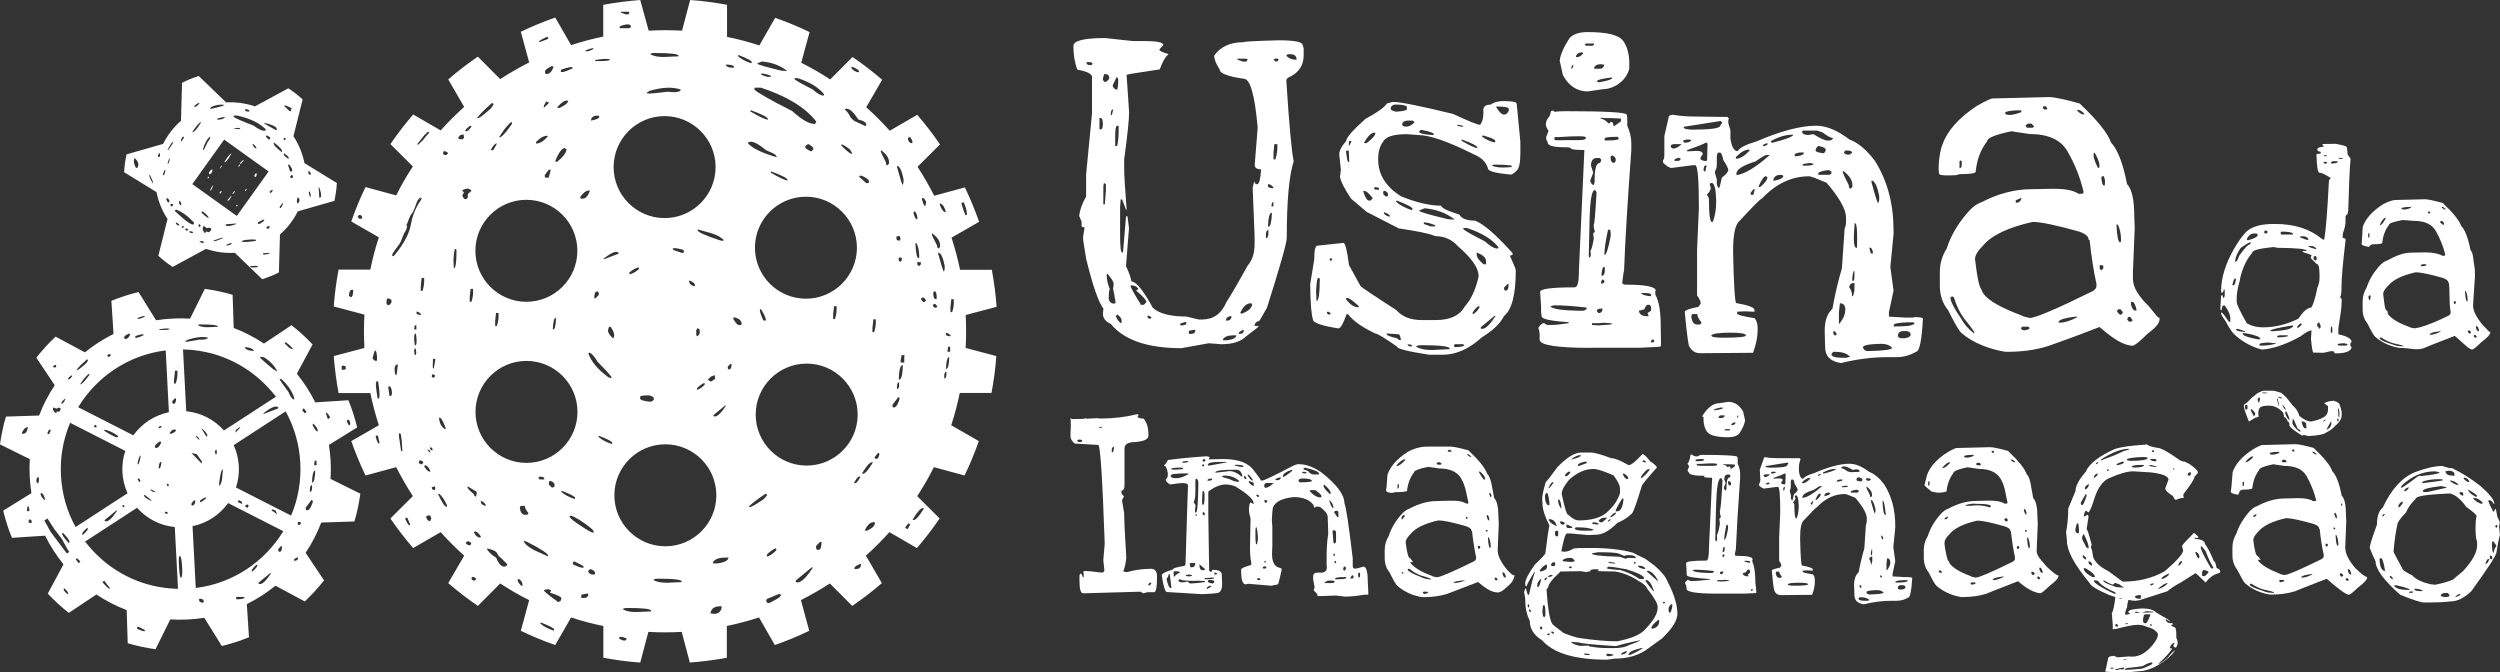
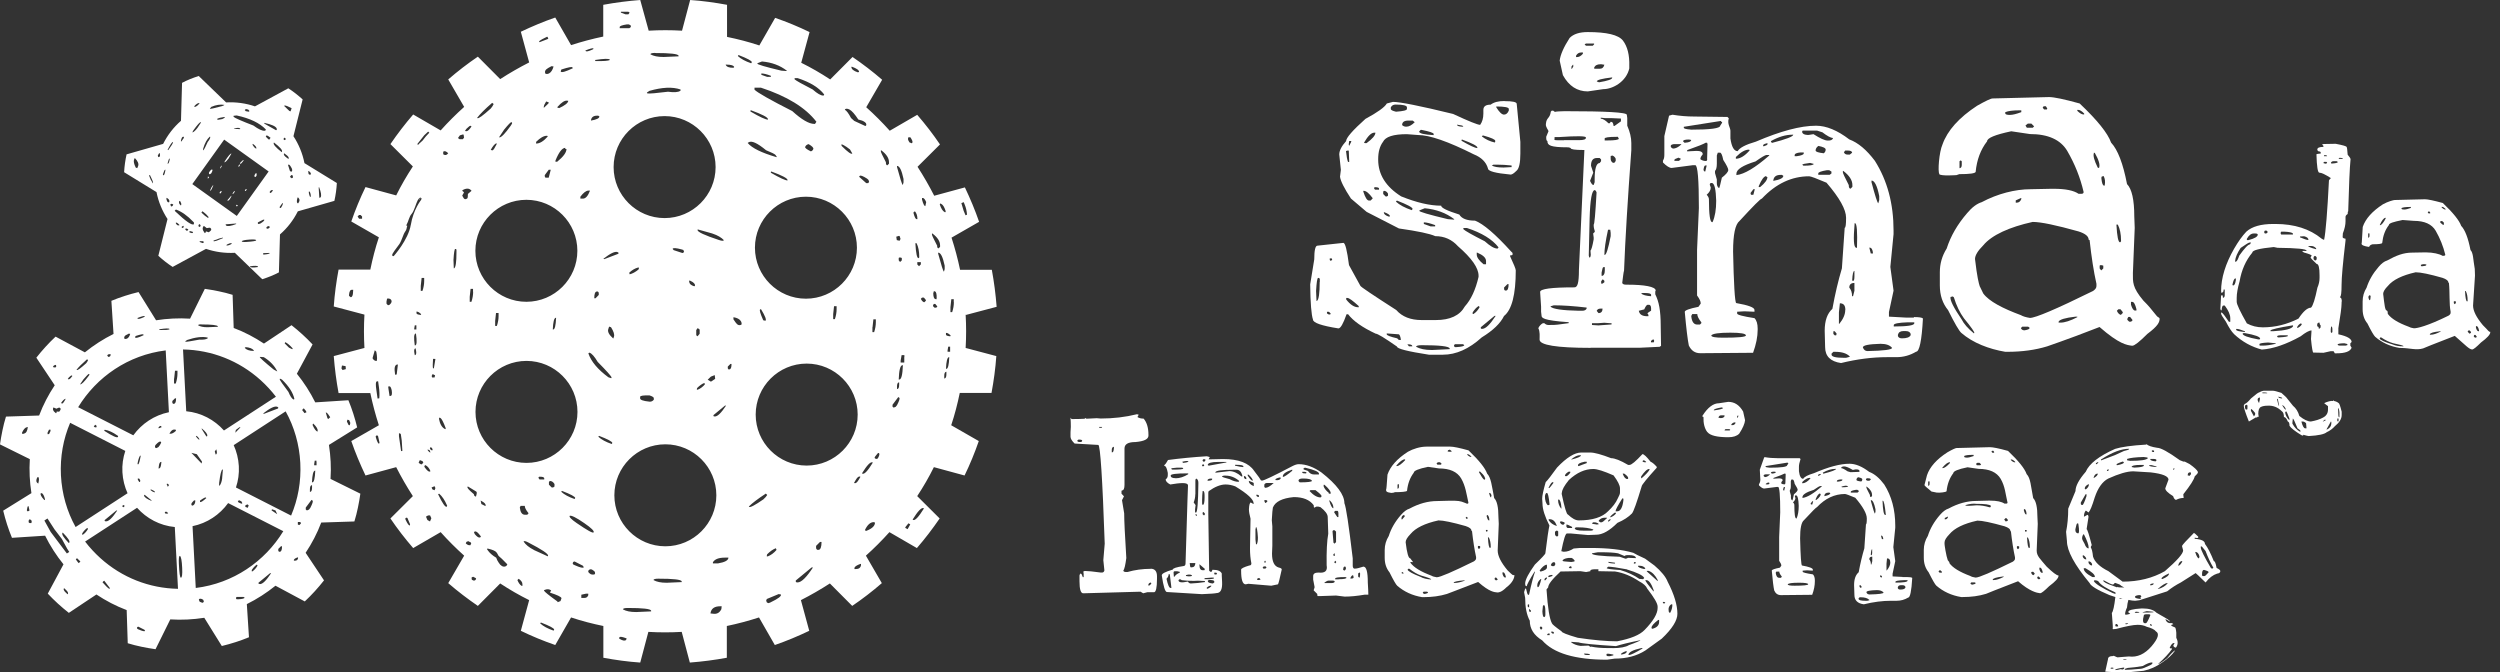
<svg xmlns="http://www.w3.org/2000/svg" id="Camada_2" viewBox="0 0 233.86 62.89">
  <rect x="0" y="0" width="233.86" height="62.89" fill="#333333" stroke="none" />
  <defs>
    <style>.cls-1{fill:#fff;}</style>
  </defs>
  <g id="Camada_1-2">
    <g>
      <path class="cls-1" d="m30.92,44.8c.07-1.08.01-2.14-.15-3.18l2.64-1.64c-.21-.87-.48-1.72-.82-2.54l-3.1.2c-.47-.95-1.05-1.85-1.72-2.68l1.47-2.74c-.61-.65-1.27-1.25-1.97-1.8l-2.58,1.72c-.87-.58-1.82-1.08-2.83-1.46l-.1-3.1c-.42-.13-.85-.24-1.29-.33-.44-.09-.88-.17-1.31-.23l-1.38,2.79c-1.08-.07-2.14-.01-3.18.15l-1.64-2.64c-.87.21-1.72.48-2.54.82l.2,3.1c-.95.47-1.85,1.05-2.68,1.72l-2.74-1.47c-.65.61-1.25,1.27-1.8,1.97l1.72,2.58c-.58.87-1.08,1.82-1.46,2.83l-3.1.1c-.13.42-.24.85-.33,1.29-.09.44-.17.88-.23,1.31l2.79,1.38c-.07,1.08-.01,2.14.15,3.18l-2.64,1.64c.21.87.48,1.72.82,2.54l3.1-.2c.47.95,1.05,1.85,1.72,2.68l-1.47,2.74c.61.65,1.27,1.25,1.97,1.8l2.58-1.72c.87.58,1.82,1.08,2.83,1.46l.1,3.1c.42.13.85.24,1.29.33.44.09.88.17,1.31.23l1.38-2.79c1.08.07,2.14.01,3.18-.15l1.64,2.64c.87-.21,1.72-.48,2.54-.82l-.2-3.1c.95-.47,1.85-1.05,2.68-1.72l2.74,1.47c.65-.61,1.25-1.27,1.8-1.97l-1.72-2.58c.58-.87,1.08-1.82,1.46-2.83l3.1-.1c.13-.42.24-.85.33-1.29.09-.44.17-.88.23-1.31l-2.79-1.38Zm-28.66-4.24l-.17.04-.03-.13c.14-.3.28-.46.43-.5l.11-.03v.02c-.04.35-.15.55-.33.59Zm.28,7.23l-.03-.06.07-.34.09-.05.09.42-.16.08-.06-.05Zm.4,1.14h-.17s-.09-.07-.09-.07v-.17s.11-.13.11-.13l.18.16-.03.21Zm.64-3.69c-.19-.11-.23-.27-.13-.5l.03-.07.08-.05c.11.05.11.26.02.62Zm25.41.54c0-.23.05-.36.16-.39h.04v.23c0,.23-.05.36-.16.39h-.04v-.23Zm-2.3-13.77c.19.09.42.28.69.58l-.04.08-.31-.15-.4-.4.05-.11Zm-.5,3.41l.19.09c.65.63,1.04,1.24,1.16,1.82l-.07.04h-.02c-.16-.09-.31-.32-.47-.71-.5-.66-.77-1.05-.82-1.18l.03-.06Zm-.16,2.73l-.02.06-1.31.5-.09-.03c.64-.5,1.08-.72,1.32-.63.08.03.11.06.1.1Zm-1.37-4.75c.58.35,1,.79,1.27,1.32v.02s-.07-.03-.07-.03l-.27-.15c-.89-.73-1.32-1.12-1.29-1.17,0-.01.13,0,.36.02Zm-1.7-.93c.38.03.63.13.76.28l.02.02v.04s-.02.02-.02.02c-.4-.01-.68-.11-.83-.29l.08-.06Zm-4.12-2.12c.98,0,1.49.06,1.54.18v.04l-.96.04h-.04c-.36,0-.64-.06-.85-.18,0-.06.1-.09.31-.09Zm-1.36,1.46c.8-.27,1.45-.35,1.95-.23v.07s-.02.01-.02.01c-.14.09-.39.13-.76.11-.75.14-1.18.21-1.29.2l-.03-.05.17-.11Zm-1.19,3.61l.08-.74h.23v.27c0,.29-.05.6-.16.93h-.16v-.47Zm-.17,2.09l.25-.25h.1c0,.32-.06.49-.19.51h-.1l-.06-.1v-.16Zm.18,2.67l.15.02v.11c-.21.19-.37.27-.5.26h-.09s0-.03,0-.03c.15-.26.29-.37.44-.36Zm-1.4-9.38c.59-.09.91-.1.96-.02v.02c-.09.06-.41.08-.94.07l-.02-.04v-.03Zm.8,14.74l-.11-.25.04-.06.19.13-.13.19Zm.03,2.49c-.18.04-.29.02-.31-.05v-.05s.04-.05.04-.05l.09-.02.17.12v.05Zm-2.2-18.46l.02.04-.12.07c-.33.15-.52.19-.56.11l-.02-.04c.42-.17.65-.22.68-.17Zm-.85,1.87l.04-.02c.43-.14.66-.18.69-.13l.03.06c-.48.23-.75.31-.8.22l.03-.12Zm-.85-.11l.21-.12.14.02c-.06.22-.16.37-.29.44-.08.04-.16.05-.24.03-.08-.14-.02-.27.17-.38Zm-1.61,1.8h.13c.01.16-.06.25-.21.26l-.11-.12c.03-.09.09-.13.19-.14Zm5.28-.35l.3,5.78c-1.37.28-2.54,1.07-3.33,2.16l-5.16-2.63c1.73-2.84,4.69-4.88,8.18-5.31Zm-1.42,13.06v-.04s.07-.01.07-.01c.15.06.27.13.35.22l-.05.05c-.15-.05-.27-.12-.36-.21Zm.1,1.02c-.44-.18-.67-.34-.7-.49,0-.05,0-.08.02-.08h.04s.63.51.63.51v.05Zm.39-5.26c.24-.25.39-.34.46-.28l.05.05s-.04.19-.26.45c-.14.09-.23.12-.26.08l-.05-.05c-.03-.1,0-.18.06-.25Zm.29,1.98c.03-.23.09-.36.2-.37h.04s-.03.24-.03.24c-.03.23-.09.36-.2.37h-.04s.03-.24.03-.24Zm.04-3.53h-.11l.15-.19.1-.02.09.11-.23.1Zm-1.98,3.39l-.06-.03c.05-.34.13-.6.24-.79h.02s.04.03.04.03c-.09.51-.17.77-.24.79Zm.2,1.49l-.02.15h-.08s-.13-.21-.13-.21v-.11s.13.01.13.01l.1.16Zm-2.08-4.06c-.08.12-.51-.07-1.27-.56l-.03-.02.06-.09c.37.06.76.24,1.17.53l.06.04.02.1Zm-2-.91l-.15.02-.12-.08.13-.17.12.08.02.15Zm-.72-4.98l.04.03v.06s-.1.14-.1.14c-.38.51-.64.76-.75.74h-.02s.32-.47.32-.47c.31-.36.48-.53.52-.5Zm-.18-1.37l.1.07-.08.16-.1.14c-.52.47-.81.68-.88.63l-.02-.02c.18-.24.51-.57.99-.99Zm-1.69,1.69c.15-.14.23-.2.26-.18l.06.05-.11.14c-.1.13-.19.19-.28.17l-.04-.03.1-.14Zm-.32,2l-.02.08-.08.13c-.11.19-.19.27-.25.23l-.07-.04c.15-.22.28-.36.41-.4Zm-1.1-2.93l-.08-.06.1-.13.16-.05.03.02.02.14-.06.08h-.17Zm-.04,3.74l.29.12c.14-.08.24-.11.29-.1l.08.06c.04.05.03.13-.04.22l-.07.1c-.16-.01-.24-.01-.25,0v.09s-.05.06-.05.06l-.06-.05c-.22-.16-.28-.33-.18-.51Zm-.41,2.09l.13-.02.02.13-.14.29-.13.02-.02-.13.14-.29Zm-.77,5.94l.05.02.02-.05c.14.06.25.26.33.6l-.03.07-.05-.02c-.27-.29-.38-.5-.32-.62Zm2.54,9.42l-.03.03-.17-.16c-.17-.16-.23-.29-.18-.38l.03-.03.17.16c.17.16.23.29.18.38Zm-.09-3.78l-1.52-2.02-.59-1.07.29-.19.66,1.02.69.9.5.92.19.29-.22.14Zm.21-1.01l-.03.03c-.49-.5-.69-.82-.6-.95l.03-.03c.51.52.71.83.6.95Zm-.77-6.29c-.09-1.75.22-3.42.86-4.93l5.16,2.63c-.21.63-.31,1.3-.27,2,.04.7.21,1.36.48,1.96l-4.86,3.16c-.81-1.46-1.28-3.1-1.37-4.82Zm5.95,2.82l-.05.15-.15-.05v-.1s.12-.06.12-.06l.08.06Zm-.68.45c-.45.68-.79,1.02-1.05,1.02-.08,0-.13-.02-.13-.06v-.06l1.08-.89h.1Zm-3.6,4.93l-.08-.08-.2-.27.11-.12.08.08.24.23-.15.16Zm.32-2.66v-.13c.15-.23.31-.4.48-.51l.06.1c-.13.23-.29.41-.48.54h-.06Zm2.52,5.06c-.15-.1-.36-.31-.62-.61l.06-.08.1-.07.52.68.02.03-.08.05Zm2.74,3.8l-.11-.06-.03-.09.04-.08.09-.03.57.29.06.1c-.04.08-.24.03-.61-.13Zm-3.56-6.67c-.53-.48-1.01-1-1.43-1.55l4.86-3.16c.89,1,2.14,1.67,3.53,1.8l.3,5.78c-2.69-.05-5.24-1.05-7.26-2.87Zm7.53,1.83c-.09,0-.15-.44-.19-1.34-.02-.47.01-.7.1-.7.11.07.18.44.21,1.12.03.61-.01.92-.12.92Zm.2-21.35c2.69.05,5.24,1.05,7.26,2.87.53.48,1.01,1,1.43,1.55l-4.86,3.16c-.89-1-2.14-1.67-3.53-1.8l-.3-5.78Zm5.37,7.29l-.48.5.05-.26.33-.25h.1Zm-1.64,3.94l-.07.8v.04c-.04.3-.12.52-.24.68-.05,0-.06-.1-.04-.27.1-.81.21-1.23.31-1.25h.04Zm-.64-1.41h-.04s-.08-.28-.08-.28l.14-.2.02.07c.06.22.05.35-.04.41Zm-1.34-2.38v-.06c.37.31.54.54.52.68,0,.05-.02.07-.05.07h-.04s-.44-.7-.44-.7Zm.43,6.46c-.33.3-.52.42-.59.36v-.11s.02-.03.02-.03c.31-.22.49-.31.52-.27l.04.04Zm-.64-5.52v.04s-.08,0-.08,0c-.12-.1-.21-.21-.26-.31l.06-.03c.13.09.22.2.28.32Zm-.25,1.42l.48.68-.03.19-.96-1,.52.13Zm-.4,4.47l.14-.15h.12c0,.18-.04.32-.13.41-.05.05-.11.08-.18.08-.1-.09-.08-.21.05-.34Zm1.01,9.39l-.09.04-.25-.1-.08-.18.03-.08c.12-.05.24-.02.38.08l.06.15-.06.1Zm3.25-.29h-.13l-.06-.06v-.1l.06-.06h.64l.1.06c0,.08-.2.14-.6.16Zm1.34-2.61h-.06v-.13c.15-.23.31-.4.48-.51l.06.1c-.13.23-.29.41-.48.54Zm.7,1.18c-.08,0-.13-.02-.13-.06v-.06l1.08-.89h.1c-.45.68-.79,1.02-1.05,1.02Zm1.88-3.02h-.1l-.06-.1v-.16l.25-.25h.1c0,.32-.06.49-.19.51Zm-7.88,3.39l-.3-5.78c1.37-.28,2.54-1.07,3.33-2.16l5.16,2.63c-1.73,2.84-4.69,4.88-8.18,5.31Zm3.94-8.14l.13-.06.21.11.08.17-.09.04-.28-.13-.06-.13Zm.71.41l.18-.09.12.09-.08.23-.23-.08v-.15Zm2.44.48l.04-.11.33.11.16.35-.52-.35Zm-3.33-2.15c.21-.63.31-1.3.27-2-.04-.7-.21-1.36-.48-1.96l4.86-3.16c.81,1.46,1.28,3.1,1.37,4.82.09,1.75-.22,3.42-.86,4.93l-5.16-2.63Zm5.81,6.62c-.03.16-.13.23-.31.23h-.08v-.08c.03-.08.14-.16.35-.23h.04v.08Zm.12-3.1l-.14-.05v-.24h.24l.05.14-.14.14Zm.48-10.48l-.23-.3.06-.03.1-.12.2.24.06.13-.19.09Zm.53,8.89l-.11.14-.19.08-.11-.09v-.18s.54-.72.54-.72l.09.06c.08.06,0,.29-.21.7Zm.21-2.41h-.04c.03-.7.12-1.06.27-1.09h.04c-.03.73-.12,1.09-.27,1.09Zm.39-1.92v.32h-.22v-.11l.05-.32h.16v.11Zm.1-2.89v.04s-.01.02-.01.02c-.14-.03-.3-.24-.46-.61l.02-.09.03-.04h.02c.3.29.43.51.4.67Zm2.79-1.05l.16.04.11.26-.05.22-.11-.02-.16-.32.04-.16Zm-1.87-.13l-.16-.55.11.04.1.11.21.3-.19.17-.07-.08Z" />
      <path class="cls-1" d="m90.36,29.46l2.87-.76c-.09-1.17-.24-2.32-.45-3.46h-2.97c-.21-1.01-.48-2.02-.8-3.01l2.58-1.48c-.38-1.1-.83-2.17-1.33-3.22l-2.87.78c-.47-.92-.99-1.83-1.56-2.71l2.1-2.09c-.65-.96-1.36-1.88-2.13-2.77l-2.57,1.49c-.35-.39-.7-.76-1.07-1.13-.37-.37-.75-.73-1.13-1.07l1.49-2.57c-.89-.77-1.81-1.47-2.77-2.13l-2.09,2.1c-.88-.58-1.78-1.1-2.71-1.56l.78-2.87c-1.05-.51-2.12-.95-3.22-1.33l-1.48,2.58c-.99-.33-2-.59-3.02-.8V.45c-1.13-.21-2.29-.37-3.45-.45l-.76,2.87c-1.04-.06-2.08-.06-3.12,0L59.89,0c-1.17.09-2.32.24-3.46.45v2.97c-1.01.21-2.02.48-3.01.8l-1.48-2.58c-1.1.38-2.17.83-3.22,1.33l.78,2.87c-.92.47-1.83.99-2.71,1.56l-2.09-2.1c-.96.65-1.88,1.36-2.77,2.13l1.49,2.57c-.39.35-.76.7-1.13,1.07-.37.37-.73.75-1.07,1.13l-2.57-1.49c-.77.89-1.47,1.81-2.13,2.77l2.1,2.09c-.58.88-1.1,1.78-1.56,2.71l-2.87-.78c-.51,1.05-.95,2.12-1.33,3.22l2.58,1.48c-.33.99-.59,2-.8,3.02h-2.97c-.21,1.13-.37,2.29-.45,3.45l2.87.76c-.06,1.04-.06,2.08,0,3.12l-2.87.76c.09,1.17.24,2.32.45,3.46h2.97c.21,1.01.48,2.02.8,3.01l-2.58,1.48c.38,1.1.83,2.17,1.33,3.22l2.87-.78c.47.92.99,1.83,1.56,2.71l-2.1,2.09c.65.96,1.36,1.88,2.13,2.77l2.57-1.49c.35.39.7.76,1.07,1.13.37.37.75.73,1.13,1.07l-1.49,2.57c.89.77,1.81,1.47,2.77,2.13l2.09-2.1c.88.58,1.78,1.1,2.71,1.56l-.78,2.87c1.05.51,2.12.95,3.22,1.33l1.48-2.58c.99.33,2,.59,3.02.8v2.97c1.13.21,2.29.37,3.45.45l.76-2.87c1.04.06,2.08.06,3.12,0l.76,2.87c1.17-.09,2.32-.24,3.46-.45v-2.97c1.01-.21,2.02-.48,3.01-.8l1.48,2.58c1.1-.38,2.17-.83,3.22-1.33l-.78-2.87c.92-.47,1.83-.99,2.71-1.56l2.09,2.1c.96-.65,1.88-1.36,2.77-2.13l-1.49-2.57c.39-.35.76-.7,1.13-1.07.37-.37.73-.75,1.07-1.13l2.57,1.49c.77-.89,1.47-1.81,2.13-2.77l-2.1-2.09c.58-.88,1.1-1.78,1.56-2.71l2.87.78c.51-1.05.95-2.12,1.33-3.22l-2.58-1.48c.33-.99.59-2,.8-3.02h2.97c.21-1.13.37-2.29.45-3.45l-2.87-.76c.06-1.04.06-2.08,0-3.12Zm-.21-10.55l.1.25c.11.26.18.57.21.92l-.14.06-.18-.43-.21-.71.22-.09Zm-56.28,1.55h-.28l-.14-.21.14-.14h.14l.14.14v.21Zm-.85,6.96c-.02.23-.08.36-.2.39l-.17-.13v-.12c.03-.31.12-.46.27-.45h.12s-.02.3-.02.3Zm-.97,7.2l-.11-.16.05-.27.34.06.02.28-.29.08Zm6.29,14.53c-.08.03-.21-.13-.38-.49l-.05-.12.03-.08.09-.04.08.03.25.59-.02.11Zm2.78-10.09l.08.04c.11.06.28.38.5.97l-.04.08-.06-.03c-.26-.14-.45-.45-.54-.96l.06-.11Zm-.85,2.77l.14.07.06.17-.03.06-.13-.03-.1-.16.06-.11Zm.11-6.66l.09-.18.23.12-.05.2h-.23s-.04-.14-.04-.14Zm-.12,7.17s-.13-.05-.24-.21l-.03-.07h.03s.11,0,.2.1l.04.18Zm-.58-29.68l.37-.35.11.1-.34.37-.29.37-.32.29-.1.11-.08-.07.65-.82Zm0,13.35v.27c0,.29-.05.6-.16.93h-.16v-.47l.08-.74h.23Zm-4.82,7.53v-.08s.2-.7.2-.7l.14.14.05.31c.03.21.03.39,0,.55-.15.02-.28-.05-.39-.22Zm.46,3.74l-.11-.77c-.08-.54-.07-.82.04-.83l.12-.02.07.5c.06.41.07.78.04,1.1l-.15.02Zm.14,4.22c-.08.02-.18-.17-.29-.55l-.03-.12.05-.08.09-.02.08.05.14.62-.04.11Zm.7-13.09c-.02-.15,0-.31.05-.48.23-.03.37.04.42.21.02.13-.05.26-.22.39l-.12.02-.14-.14Zm.4,8.62l-.12.02-.04-.27-.06-.39-.03-.23.12-.02c.08-.01.15.11.21.36.05.33.02.51-.08.52Zm.55-2l-.16.02v-.08c-.09-.54-.02-.83.19-.87h.08s-.11.92-.11.92Zm.41,7.17l-.2-1.39v-.28s.04,0,.04,0l.13.06.09.62.06.97-.12.02Zm.91-21.18c-.23,1.42-1.62,2.96-1.62,2.96.04-.1-.06.06-.12-.09-.06-.15.42-.69.67-1.06.24-.37.35-.9.53-1.15.18-.25.12-.31.19-.49.07-.19-.18.03-.03-.21.15-.24.21-.71.46-.98.24-.27.41-1,.57-1.28s.3-.25.3-.25c-.17.12-.19.3-.13.2s.05-.15.14-.15,0,.18,0,.18c0,0-.73.91-.96,2.33Zm.52,9.41v.39h-.2v-.1l.05-.29h.15Zm-.11,2.79h-.04s-.04-.22-.04-.22c-.04-.23-.01-.37.08-.41h.04s.04.22.04.22c.04.23.01.37-.08.41Zm0-.91h-.04c-.1-.69-.08-1.06.07-1.11h.04c.1.71.08,1.09-.07,1.11Zm.12-3v-.16h.04c.1,0,.23.08.39.23v.04l-.04.04c-.26-.03-.39-.08-.39-.16Zm.45,14.14l-.25-.15.09-.23.05-.02.23.09.07.16-.19.15Zm.28.17l.07-.11h.03c.2.09.36.28.48.57l-.07.03c-.09.04-.25-.09-.47-.39l-.04-.1Zm.56,5.13l-.05.02-.22-.13-.12-.28.03-.07.18-.08h.16s.12.27.12.27l-.11.26Zm.4-2.89l-.2-.08-.08-.18.28-.12.08.18-.08.2Zm-.05-11.43v.03s-.1-.02-.1-.02c-.03-.18-.02-.47.01-.87h.1s.12.01.12.01l-.14.85Zm1.18,12.97c-.13.06-.4-.33-.79-1.15v-.03s.09-.04.09-.04c.28.24.52.6.72,1.06l.03.07-.04.09Zm-.32-32.98v-.23c.1-.07.21-.06.33.03l.14.11c-.14.19-.3.22-.47.1Zm40.16,16.19l.08-.74h.23v.27c0,.29-.05.6-.16.93h-.16v-.47Zm-.38-13.79l.06.2-.09.11h-.18s-.67-.6-.67-.6l.07-.08c.06-.07.29.01.68.26l.13.12Zm-1.55-10.58c.44.16.67.32.67.48l-.1.05c-.41-.13-.62-.3-.62-.52h.05Zm-.65,3.99c.1-.09.24-.08.43.02.21.11.49.42.82.93l.35.1.13.06c.21.11.3.23.26.37l-.02.03-.06.05-1.04-.48-.3-.27c-.23-.44-.43-.7-.58-.77l.02-.03Zm-.31,3.26s.31.11.78.49l.22.38c-.1.1-.42-.13-.97-.68l-.04-.04v-.15Zm1.43,9.68c0,2.63-2.14,4.77-4.77,4.77s-4.77-2.14-4.77-4.77,2.14-4.77,4.77-4.77,4.77,2.14,4.77,4.77Zm-1.9,5.48v.27c0,.29-.05.6-.16.93h-.16v-.47l.08-.74h.23Zm-6.66,1.35l-.18-.03-.04-.05c-.26-.59-.35-.92-.28-.96l.08-.05c.4.65.54,1.02.42,1.1Zm.51-13.84v-.08l.04-.04c1.01.37,1.52.64,1.52.8v.04c-.21,0-.73-.24-1.56-.72Zm3.21-2.42c.05-.13.16-.22.32-.26.34.2.48.35.44.46-.04.11-.12.19-.23.22-.39-.19-.57-.33-.53-.42Zm-.99-6.43h.29c1.17.38,1.99.89,2.48,1.53l-.06.1h-.03c-.23,0-.56-.19-.99-.57-1-.51-1.56-.83-1.69-.95v-.1Zm-3.05-1.56c.91.08,1.69.37,2.32.86v.03h-.1l-.41-.03c-1.51-.36-2.26-.58-2.26-.67,0-.02.15-.08.45-.19Zm.83,1.34v.1h-.35l-.54-.19v-.13c.21,0,.51.07.89.22Zm-1.53,1.11h.6c2.44.8,4.17,1.86,5.19,3.19l-.13.2h-.07c-.49,0-1.18-.4-2.06-1.2-2.09-1.06-3.26-1.73-3.53-2v-.2Zm1.26,2.95v.04c-.23,0-.77-.25-1.64-.76v-.08l.04-.04c1.07.39,1.6.67,1.6.84Zm-2.81-5.94l.06-.06c.83.32,1.24.54,1.24.67l-.06.1c-.55-.19-.96-.41-1.24-.67v-.03Zm-1.32,17.26c-.03.08-.18.07-.46-.02-1.33-.44-2-.75-2-.93l.02-.06,1.32.37.06.02c.48.16.84.37,1.07.62Zm-.97,16.36l1.08-.89h.1c-.45.68-.79,1.02-1.05,1.02-.08,0-.13-.02-.13-.06v-.06Zm-.24-3.13l-.3-.18.3-.29.36-.14.04.35-.39.26Zm-1.29.6c.23-.23.45-.39.68-.48l.05.13c-.2.24-.43.41-.69.51l-.07-.02.03-.15Zm-.08-4.93v-.5s.14-.18.14-.18l.18.14v.39s-.2.24-.2.24l-.12-.1Zm-3.84-26.41c1.4,0,2.13.08,2.19.25v.06l-1.37.06h-.06c-.51,0-.91-.08-1.21-.25,0-.08.15-.13.45-.13Zm-.54,3.54c1.18-.34,2.15-.39,2.91-.13v.11s-.03.02-.03.02c-.19.13-.57.16-1.14.08-1.11.14-1.75.19-1.93.16l-.05-.08.24-.16Zm-2.67-7.4h.7l.12.08-.12.16h-.27l-.43-.16v-.08Zm-.11,1.43c0-.1.23-.18.68-.25h.18l.18.11v.14l-.14.11h-.9v-.11Zm4.2,8.33c2.63,0,4.77,2.14,4.77,4.77s-2.14,4.77-4.77,4.77-4.77-2.14-4.77-4.77,2.14-4.77,4.77-4.77Zm2.84,15.87s-.03.05-.07.05-.27-.1-.37-.2-.12-.31-.1-.33.12.02.12.02c.31.15.45.3.42.45Zm-1.02-3.23l-.04.12-.11.05-.82-.27-.1-.12c.04-.11.32-.09.84.05l.16.05.05.11Zm-2.83,13.76v.13c-.11.14-.25.2-.42.18-.59-.06-.88-.17-.86-.32v-.13c.02-.11.32-.15.89-.13.27.09.4.18.39.26Zm-1.38-12.21l-.05.16c-.29.24-.57.39-.83.45l-.04-.15c.26-.25.54-.41.84-.49l.08.03Zm-1.92-1.37l-.02.06-1.31.5-.09-.03c.64-.5,1.08-.72,1.32-.63.08.03.11.06.1.1Zm-2.19-18.07c.85-.13,1.3-.14,1.37-.03l.02.03c-.15.08-.6.12-1.36.1l-.03-.06v-.04Zm-.39,5.68c.02-.31.22-.47.57-.47h.11l.11.07c0,.17-.26.3-.79.39Zm.74,16.29l-.31.32h-.12c0-.39.07-.6.22-.63h.12s.08.11.08.11v.2Zm-.52-23.04l.02.04-.13.07c-.36.16-.56.2-.61.11l-.02-.04c.46-.18.7-.24.74-.19Zm-.48,13.29h.16s0,.03,0,.03c-.18.47-.39.71-.64.72h-.25s0-.18,0-.18c.28-.37.53-.56.74-.57Zm-2.53-11.31l.06-.03c.62-.2.95-.26.99-.19l.05.08c-.69.33-1.07.44-1.14.31l.05-.17Zm-.35,3.49c.39-.44.7-.64.93-.59h.06s.03.02.03.02c-.04.21-.33.43-.85.67l-.12-.03-.06-.04v-.03Zm-.18,5.01c.32-.79.63-1.19.92-1.19v.11h.11c0,.32-.29.72-.87,1.19h-.16v-.11Zm-.18-8.79c-.09.32-.23.53-.41.63-.11.06-.22.08-.34.04-.11-.2-.03-.38.25-.54l.31-.17.2.03Zm-.45,9.65h.19l-.19.74h-.31l-.06-.12v-.12l.37-.5Zm-.03-6.2l-.43.41v-.12s.04-.15.04-.15l.18-.33.25.09-.04.1Zm-.11-6.25l.06.08.04.12-.8.31h-.03s-.03-.08-.03-.08c.14-.12.39-.26.76-.43Zm-1.04,9.84c.38-.38.72-.57,1-.57h.04l.04.04v.04c-.38.43-.74.65-1.08.65v-.14Zm-3.02-1.11c.43-.53.67-.77.72-.73l.05.04v.09s-.13.21-.13.21c-.53.74-.89,1.1-1.05,1.08l-.03-.02.44-.66Zm-.68,1.24v.11s-.11.19-.11.19c-.13.28-.24.4-.33.36l-.1-.05c.19-.34.36-.54.53-.62Zm-.41-3.78l.14.11-.12.22-.15.2c-.74.67-1.16.97-1.25.9l-.03-.02c.26-.35.73-.82,1.41-1.41Zm3.2,9.07c2.63,0,4.77,2.14,4.77,4.77s-2.14,4.77-4.77,4.77-4.77-2.14-4.77-4.77,2.14-4.77,4.77-4.77Zm2.78,11.04c-.03.73-.12,1.09-.27,1.09h-.04c.03-.7.12-1.06.27-1.09h.04Zm-5.38-.44v.27c0,.29-.05.6-.16.93h-.16v-.47l.08-.74h.23Zm2.61,4.47c2.63,0,4.77,2.14,4.77,4.77s-2.14,4.77-4.77,4.77-4.77-2.14-4.77-4.77,2.14-4.77,4.77-4.77Zm4.56,12.82l-.06.1c-.55-.19-.96-.41-1.24-.67v-.03l.06-.06c.83.32,1.24.54,1.24.67Zm-1.94-1.29v.22l-.13.09h-.13l-.26-.26v-.26l.09-.09c.17,0,.32.1.44.3Zm-.96-.57v.13h-.44l-.09-.13v-.09l.09-.04c.26,0,.41.04.44.13Zm-1.48,3.25v.07l-.11.11h-.22c-.26,0-.42-.22-.47-.65v-.04l.07-.14h.39c0,.17.11.38.32.65Zm-4.91-1.51l-.14-.07-.06-.17c-.43-.36-.63-.58-.59-.66l.03-.06.79.48c.08.04.06.2-.03.48Zm-.26-19.16c0,.29-.05.6-.16.93h-.16v-.47l.08-.74h.23v.27Zm-.61-15.27c.21-.2.33-.29.37-.26l.09.06-.15.2c-.14.19-.28.27-.4.24l-.06-.04.15-.2Zm-.95,11.58c0,.91-.07,1.41-.22,1.49h-.03l-.03-.79c.04-.68.1-1.02.16-1.02h.06l.06.06v.25Zm.14-10.7l.18-.25.3-.09.05.04.04.26-.11.15h-.31s-.15-.11-.15-.11Zm.48,5.54l-.08-.16c.12-.19.17-.3.16-.32l-.11-.07-.05-.1.1-.05c.34-.17.6-.13.77.1l-.34.29c0,.24-.01.38-.07.43l-.13.06c-.1.02-.18-.04-.25-.19Zm.67,32.55h-.03c-.13.02-.26-.05-.39-.17l.06-.14.17-.07.25.13.03.07-.08.19Zm.48,3.26l-.13.06-.19-.08-.03-.07v-.16s.14-.06.14-.06l.25.13.03.07-.07.11Zm.42-3.99c-.11.05-.27-.06-.48-.31l-.08-.2.1-.04c.11-.05.28.09.52.41l.04.1-.1.04Zm.54-2.98l-.02.05-.38-.19-.07-.33.09.05c.28.15.41.29.37.43Zm1.96,5.63c-.19.14-.39.11-.6-.1l-.14-.19c-.11-.15-.18-.3-.23-.46-.34-.2-.59-.42-.76-.65l-.11-.16.06-.05c.47.11.74.23.83.36l.05.06.15.27c.15.12.41.36.77.74l.05.06-.07.1Zm1.48,1.88h-.08c-.16-.1-.29-.29-.39-.54l.12-.12c.23.16.35.32.35.51v.16Zm1.07-3.36c-.45-.23-.77-.49-.96-.78.04-.08.19-.05.45.09,1.24.64,1.86,1.05,1.84,1.23l-.03.06-1.25-.57-.06-.03Zm1.84,7.55c-.55-.19-.96-.41-1.24-.67v-.03l.06-.06c.83.32,1.24.54,1.24.67l-.06.1Zm.64-2.76l-.25.1-.03-.07c-.79-.57-1.21-.91-1.25-1.01v-.04s.06-.03.06-.03c.24-.1.44-.08.61.05l-.1.17v.04c.66.21,1.01.38,1.06.5v.04s-.09.25-.09.25Zm.87-7.98c.16-.06.61.16,1.36.68.67.46.96.75.88.87-.07.1-.59-.19-1.58-.87-.51-.35-.73-.58-.66-.68Zm.32,4.55l-.04-.12.06-.12.12-.04.78.4.08.14c-.05.1-.33.04-.84-.19l-.16-.08Zm1.42,2.88c-.07.17-.18.25-.35.25h-.3v-.3l.45-.1h.2v.15Zm.61-1.97c-.06.06-.3.04-.38,0-.08-.04-.23-.17-.23-.23v-.08s.07-.15.23-.15.38.23.38.23c0,0,.06.17,0,.23Zm-.61-20.65l.09-.07h.03c.22.08.47.37.76.86.79.8,1.22,1.28,1.3,1.44l-.03.09-.27-.09c-.99-.73-1.61-1.47-1.87-2.23Zm2.19,8.47c-.55-.19-.96-.41-1.24-.67v-.03l.06-.06c.83.32,1.24.54,1.24.67l-.06.1Zm.21-10.03l-.05.15h-.03c-.38-.34-.53-.62-.45-.86l.08-.24.18.06c.25.4.34.69.27.89Zm1.12,28.37c-.1.1-.29.06-.58-.1l-.04-.03s-.05-.15.1-.17c.15-.02.51.12.51.12l.09.05-.08.13Zm2.36-2.68l-1.37.06h-.06c-.51,0-.91-.08-1.21-.25,0-.08.15-.13.45-.13,1.4,0,2.13.08,2.19.25v.06Zm2.86-2.74l-1.37.06h-.06c-.51,0-.91-.08-1.21-.25,0-.08.15-.13.45-.13,1.4,0,2.13.08,2.19.25v.06Zm-1.53-3.35c-2.63,0-4.77-2.14-4.77-4.77s2.14-4.77,4.77-4.77,4.77,2.14,4.77,4.77-2.14,4.77-4.77,4.77Zm5.24,5.88c-.16.33-.41.48-.76.43l-.26-.03c.06-.46.38-.68.96-.67h.09s-.03.27-.03.27Zm-.31-4.28h-.48v-.11c.18-.29.55-.43,1.13-.43h.32c0,.25-.32.43-.97.54Zm1.07-18.15h-.1l-.06-.1v-.16l.25-.25h.1c0,.32-.06.49-.19.51Zm-.36-28.51h.04c.46,0,.71.08.76.23l-.07.07c-.42,0-.66-.09-.73-.3Zm1.49,24.31c-.19.13-.38.07-.56-.19l-.2-.29v-.2c.34.06.56.17.68.35.07.1.1.22.08.33Zm.57-16.98l.09-.06c.28-.18.82.07,1.63.74.54.22.84.37.89.45l.12.18-.03.02c-1.4-.41-2.3-.85-2.7-1.33Zm1.5,33.32c-.82.57-1.28.81-1.36.72l-.03-.03c.3-.31.83-.71,1.59-1.21l.13.13-.15.2-.18.18Zm1.14,4.6l.06.15c-.25.29-.52.49-.83.61l-.09-.02.04-.18c.28-.28.55-.47.82-.57Zm-.46,5.04l-.22.09-.16-.06-.07-.17.06-.16,1.11-.46.21.04c.06.15-.25.39-.94.72Zm2.49-1.85c-.12,0-.17-.03-.17-.09v-.09l1.48-1.22h.13c-.61.93-1.09,1.4-1.44,1.4Zm1.96-3.05h-.14l-.09-.14v-.23l.37-.37h.14c0,.47-.09.72-.28.75Zm-1.11-7.88c-2.63,0-4.77-2.14-4.77-4.77s2.14-4.77,4.77-4.77,4.77,2.14,4.77,4.77-2.14,4.77-4.77,4.77Zm4.58,1.36c.15-.26.28-.37.41-.33l.04.02-.15.26c-.15.26-.28.37-.41.33l-.04-.02.15-.26Zm.5,7.96c-.04.24-.2.36-.49.36h-.12v-.12c.04-.12.22-.24.55-.36h.06v.12Zm.13-8.57l-.04-.02c.47-.76.79-1.1.98-1.03l.04.02c-.48.79-.81,1.13-.98,1.03Zm.36,5.36h-.04l-.08-.08c.23-.49.51-.74.82-.74l.12.04c0,.31-.27.57-.82.78Zm1.22-7.09s-.09.31-.2.35c-.11.04-.27-.06-.23-.13.03-.08.07-.12.07-.12,0,0,.18-.23.21-.26s.13-.08.15.02,0,.14,0,.14Zm.9-27.25l-.14.14c-.1,0-.14-.1-.14-.29-.31-.6-.47-.93-.47-1v-.11h.04c.48.36.72.73.72,1.11v.14Zm4.82,3.71l.09.05c.16.08.29.31.41.69l-.05.09-.05-.02c-.19-.1-.34-.34-.46-.72l.05-.09Zm-1.72-.51h.08c.1,0,.2.13.31.38l-.08.38c-.1,0-.2-.2-.31-.61v-.15Zm-.26,5.49v.07l-.07.07c-.14,0-.24-.45-.29-1.36v-.04h.11c.17.34.25.75.25,1.26Zm-.54-4.16l.11-.07h.04c.14.17.22.41.22.72h-.07c-.1,0-.19-.18-.29-.54v-.11Zm-1.54-4.33c.24,0,.44.41.61,1.22v.32l-.07.25c-.07-.05-.25-.61-.54-1.69v-.11Zm.16,8.83v-.22l.04-.04h.14l.11.04v.22l-.14.14h-.04l-.11-.14Zm0,11.42h.04v.23c0,.23-.05.36-.16.39h-.04v-.23c0-.23.05-.36.16-.39Zm.03-13.71l.06.03.08.26-.09.17-.26-.06-.05-.32.26-.08Zm-.2,15.85l-.11.14-.19.08-.11-.09v-.18s.54-.72.54-.72l.09.06c.08.06,0,.29-.21.7Zm.22-2.41h-.05c.03-.86.14-1.31.34-1.34h.05c-.03.89-.14,1.34-.34,1.34Zm.47-2.11v.52h-.34v-.17l.09-.52h.26v.17Zm.5,15.77l-.19.34-.23-.13.06-.11.25-.31.17.1-.06.11Zm.23-35.78l-.03.02-.21-.08-.09-.15c-.07-.12-.07-.24,0-.34l.18.02.09.15c.11.19.13.31.06.38Zm1.07,34.15l.04.03c-.5.81-.84,1.17-1.02,1.07l-.04-.03c.48-.78.82-1.14,1.02-1.07Zm-.26-22.79l-.16.16-.16-.16v-.22h.33v.22Zm.48,3.39l-.14.14h-.04c-.12-.05-.22-.16-.29-.32l.11-.11h.18l.18.22v.07Zm1.06.58l-.11.07h-.14l-.14-.14v-.07l.07-.14h.14l.18.22v.07Zm-.37-1.27l.06-.21.1.03c.12.03.17.25.16.64l-.03.1-.1-.03c-.12-.03-.18-.21-.19-.54Zm.35-4.49c-.31-.6-.47-.93-.47-1v-.11h.04c.48.36.72.73.72,1.11v.14l-.14.14c-.1,0-.14-.1-.14-.29Zm.11.79v-.11c.24,0,.44.41.61,1.22v.32l-.07.25c-.07-.05-.25-.61-.54-1.69Zm.77,11.27c0,.23-.05.36-.16.39h-.04v-.23c0-.23.05-.36.16-.39h.04v.23Zm0-.51h-.04c.03-.7.12-1.06.27-1.09h.04c-.03.73-.12,1.09-.27,1.09Zm.35-1.95v.35h-.24v-.12l.06-.35h.18v.12Zm.04-1.13l-.04.04c-.26-.03-.39-.08-.39-.16v-.16h.04c.1,0,.23.08.39.23v.04Zm.31-3.15c0,.29-.05.6-.16.93h-.16v-.47l.08-.74h.23v.27Z" />
      <path class="cls-1" d="m26.97,8.26l-3.12,1.69c-.85-.29-1.76-.42-2.7-.37l-2.56-2.47c-.54.17-1.07.38-1.56.64l-.1,3.55c-.69.6-1.26,1.34-1.67,2.16l-3.42.98c-.12.54-.2,1.1-.23,1.67l3.03,1.86c.18.92.54,1.77,1.03,2.52l-.86,3.44c.42.38.86.73,1.34,1.04l3.12-1.69c.85.29,1.76.42,2.7.37l2.56,2.47c.54-.17,1.07-.38,1.56-.64l.1-3.55c.69-.6,1.26-1.34,1.67-2.16l3.42-.98c.12-.54.2-1.1.23-1.67l-3.03-1.86c-.18-.92-.54-1.77-1.03-2.52l.86-3.44c-.42-.38-.86-.73-1.34-1.04Zm-4.07,2.03l.1-.09.22.05.12.14-.07.06-.28-.05-.09-.1Zm-3.11-.3c.41-.18.81-.24,1.2-.18h0s-.04.04-.04.04l-.19.08c-.73.2-1.11.28-1.13.24,0,0,.04-.07.15-.19Zm6.77,4.38l.02-.03.19.14c.19.14.27.26.23.36l-.02.03-.19-.14c-.19-.14-.27-.26-.23-.36Zm-8.39-4.43c.16-.19.31-.29.45-.3h.02s.02.01.02.01v.02c-.16.21-.32.32-.47.34v-.07Zm5.46,3.61v-.06s.02-.03.02-.03h.01c.22.16.33.29.32.4v.03s0,.01,0,.01c-.1,0-.22-.13-.36-.36Zm-4.63.37c.16-.54.37-.92.63-1.14l.04.03h0c0,.12-.08.27-.24.47-.21.46-.34.72-.39.77h-.04s0-.13,0-.13Zm-2.08-.7s0-.13.09-.33l.05-.07.09-.04.05.04v.08s-.24.34-.24.34l-.04-.03Zm-1.24.79c.25-.49.41-.73.49-.72h.02c-.01.11-.16.36-.45.75h-.04s-.02-.03-.02-.03Zm-.89.64l-.03-.1.12-.21.06-.02c.05.2.04.32-.04.36l-.06.02-.06-.05Zm1.06.19h.03s-.01.1-.01.1c-.05.26-.11.38-.17.37h-.03c.08-.32.14-.48.18-.48Zm-3.3.08l.05-.13h.02c.28.29.38.54.3.74l-.08.2-.14-.05c-.17-.34-.22-.59-.16-.76Zm1.56,1.91c-.13-.29-.18-.44-.15-.45h.03s.04,0,.04,0l.05.11c.19.38.27.6.23.66h-.01s-.18-.31-.18-.31Zm4.96,4.3l.27.21c.18-.04.29-.05.34-.02l.07.09c.03.07,0,.15-.11.23l-.11.09c-.17-.06-.26-.09-.27-.07l-.03.1-.07.05-.05-.07c-.18-.24-.2-.44-.04-.61Zm-.47.07l-.04-.07.03-.11.1-.06.08.14-.06.13-.11-.03Zm-3-2.45l-.04-.16.04-.09c.13.08.21.16.24.26.02.06,0,.11-.02.16-.1.03-.18-.03-.21-.17Zm.33.36l.14-.05.14.07-.07.14-.14.05-.07-.21Zm.45.64l-.04-.04.12-.11c.54.2,1.07.57,1.6,1.13l.08.08v.16c-.16.15-.75-.25-1.76-1.21Zm.79,1.38c.03.11,0,.17-.09.2l-.09-.06c0-.06.04-.1.1-.12l.08-.03Zm.44.33v.03s-.08.09-.08.09h-.09s-.1-.1-.1-.1v-.09s.14-.01.14-.01l.12.08Zm-1.14-.53l-.02-.04v-.06c.07-.04.19.04.35.23-.13.06-.24.02-.32-.12Zm2.6,1.75l-.05.04-.06.02-.27-.1-.02-.08h.35s.04.13.04.13Zm-1.01-.91l-.09.04-.23-.06-.04-.09.09-.04.23.06.04.09Zm2.23.74l-.29.07-.03-.08.28-.09.25-.1.25-.06.08-.03.02.06-.57.23Zm3.84,2.44v.03c-.45.07-.7.06-.74-.04v-.03c.47-.07.72-.06.74.04Zm-2.46-2.14c-.15.1-.3.15-.45.16l-.04-.02.04-.07c.16-.09.31-.14.44-.15v.08Zm-4.72-3.65l-.02.06h-.01c-.15-.13-.2-.24-.17-.34l.03-.09.07.02c.09.15.13.27.1.35Zm2.26,1.06l-.37-.33.09-.13.15.11c.15.11.3.26.44.44l-.06.08-.25-.18Zm6,3.5c-.11.04-.3.08-.57.1l-.02-.06v-.08s.57-.02.57-.02h.02s0,.06,0,.06Zm-1.25-1.24c0,.06-.29.11-.88.15-.31.02-.46,0-.47-.06.04-.07.29-.13.74-.16.4-.03.61,0,.61.06Zm-2.81-1.39s-.06-.06-.04-.08l.02-.03.93-.07.05.04c-.5.2-.82.24-.96.15Zm-5.86-4.69l-.05-.07v-.03c.1-.29.16-.43.2-.42h.04c-.06.35-.12.53-.19.52Zm9.93,4.84v.06s-.16.1-.16.1l-.12-.03-.03-.05c.02-.08.08-.14.19-.17l.1.02.03.07Zm-.9-.33l-.1.05-.07-.02-.04-.07.02-.07.49-.25h.1c.03.08-.1.2-.4.38Zm2-1.53l-.05.07h-.06s-.05-.03-.05-.03v-.06s.24-.34.24-.34l.07-.03s0,.16-.15.39Zm-.81-1.53l-.15.18-.11.02-.02-.11.12-.14.15-.03.02.07Zm2.41.66c.13.13.13.28.01.45l-.05.07-.07-.05c-.06-.08-.05-.24.02-.48l.03-.04.07.05Zm-2.79-2.47l-2.98,4.16-4.16-2.98,2.98-4.16,4.16,2.98Zm-6.32-4.59l-.35.53-.02.02c-.14.19-.28.32-.42.39-.03-.02,0-.09.07-.2.38-.53.61-.78.69-.76l.02.02Zm10.26,6.94l-.02.03-.07-.05c-.07-.17-.1-.32-.09-.45h.08c.08.16.11.32.11.47Zm-1.95-1.84l.13-.18.13.04.03.19-.11.08-.18-.13Zm2.86,1.91s-.06.06-.08.04l-.03-.02-.06-.93.04-.05c.19.5.24.82.14.96Zm-2.68-2.67l.04.11-.03.13-.09.03-.1-.07-.18-.57.07-.02c.06-.02.16.11.3.38Zm-4.83-3.73l-.02.02-.54-.03-.03-.03c.31-.08.49-.08.57-.01.02.02.03.04.02.05Zm-1.44-1.05l-.24.13-.43.07-.05-.09c.14-.08.37-.14.68-.18l.04.06Zm8.05,5.28l-.04.05h-.08s-.09-.06-.09-.06l-.04-.24.04-.05c.17.12.24.22.2.3Zm-2.71-2.09l-.02.03c-.56-.44-.81-.73-.74-.87l.02-.03c.59.45.83.74.74.87Zm-1.32-1.5l.26.19-.13.18-.09-.06-.23-.23.09-.13.09.06Zm-.18-.58l-.06.11h-.03c-.24.03-.6-.14-1.08-.49-1.09-.42-1.71-.69-1.85-.81v-.1s.29-.03.29-.03c1.25.27,2.16.71,2.74,1.32Zm1.89.89l-.14.1-.09-.06.02-.14.1-.03.1.14Zm-.88-.98c.03.07.02.11-.01.13l-.05.02-1.08-.61-.03-.08c.71.15,1.1.33,1.18.54Zm1.31-1.61l-.12-.04-.51-.49.14-.02.18.06.4.19-.1.3Zm-6.57,7.49l.1-.04.02.05-.09.15-.08.03-.03-.08.07-.12Zm-.93-.07l-.04-.03c.08-.21.17-.37.27-.48h.01s.02.03.02.03c-.13.32-.22.48-.27.48Zm-.09-1.54l-.04-.03c-.03-.06-.02-.12.01-.17.13-.19.22-.27.27-.24l.04.03s0,.13-.12.32c-.08.07-.13.1-.16.08Zm4.32-.08l.07-.03c.03.12.03.22-.02.29-.03.04-.06.07-.11.08-.08-.05-.08-.12-.02-.23l.07-.12Zm-1.45-.99c.17-.18.27-.27.3-.25l.03.02c-.17.24-.28.35-.33.32l-.02-.07v-.02Zm0,.16l-.07.16-.13.04.02-.04c.05-.12.11-.17.16-.16h.02Zm-2.91,1.2l-.12.13v-.19s.02-.03.02-.03l.1.09Zm1.79-1.73c-.11.16-.22.27-.34.33-.03-.02,0-.08.06-.17.3-.45.49-.67.56-.65h.02s-.28.47-.28.47v.02Zm-.74.9l-.03-.03c.03-.1.08-.18.15-.24h.02s0,.04,0,.04c-.04.1-.09.17-.15.23Zm1.18,2.39h-.03s0-.05,0-.05c.05-.11.11-.19.18-.24l.03.04c-.04.11-.1.19-.18.25Zm-.52.58l.35-.41h.04c-.12.28-.23.44-.33.45-.03,0-.05,0-.05-.02v-.02Zm.86.42l.1.05v.07s-.1.03-.1.03l-.05-.05.05-.1Zm.81-1.29l-.03-.02v-.04s.02-.06.02-.06l.13-.05.03.02c-.05.11-.1.16-.15.15Z" />
      <g>
        <g>
          <path class="cls-1" d="m152.41,6.17c.03-1.02-.17-1.81-.59-2.37-.42-.54-1.52-.8-3.3-.8-.76,0-1.33.18-1.69.55-.56.87-.87,1.58-.93,2.12l.3,1.36c.56,1.02,1.34,1.52,2.33,1.52l1.44-.21c.9,0,2.16-.7,2.44-1.94m-5.24-.17l-.13.21h-.04v-.21l.13-.17h.04v.17Zm.89-1.19c-.17.2-.35.3-.55.3h-.08v-.13c.11-.2.27-.3.47-.3h.17v.13Zm.3-.76l-.13-.13.13-.08h.76v.08l-.13.13h-.64Zm.76,2.07c.08-.23.28-.34.59-.34h.08l.25.04h.04c-.06.25-.2.38-.42.38h-.51l-.04-.08Zm1.69.93c0,.14-.41.28-1.23.42l-.21-.08c0-.14.48-.27,1.44-.38v.04Z" />
-           <path class="cls-1" d="m102.15,7.29v3.33l-.55,5.69v2.08c-.37.65-.59,1.25-.65,1.8l.23.55v.46l.28.09-.14.83v.32l.28,1.76c.62,2.53,1.16,4.08,1.62,4.67l-.05.46c0,.43.25.76.74.97,1.23,1.51,3.44,2.27,6.61,2.27l2.54-.46,1.2.09c1.05,0,1.82-.25,2.31-.74.74-.55,1.12-.86,1.16-.92v-.05h-.37v-.09c.06-.22.2-.34.42-.37.03,0,.28-.42.74-1.25,1.23-3.88,1.85-6.06,1.85-6.52,0-3.48.22-5.87.65-7.17-.18-.77-.42-3.28-.69-7.54v-.09l.14-.18c.99-.43,1.48-1.12,1.48-2.08v-.69l-.09-.28c0-.31-.76-.46-2.27-.46-2.19.06-3.28.12-3.28.18-1.23,0-2.14.42-2.73,1.25,0,.34.17.77.51,1.29,0,.37.75.66,2.27.88.59,0,1.02,1.53,1.29,4.58l-.28,3.47c0,.28.2.42.6.42-.06.92-.18,1.39-.37,1.39h-.14c-.06-.15-.11-.23-.14-.23l-.14.55.18,4.53v.74c0,.86-.22,1.54-.65,2.03-.71,1.29-1.37,2.44-1.99,3.42-.46,1.08-1.22,1.62-2.27,1.62h-.32l-1.16-.28c-1.51,0-2.56-.28-3.14-.83-.89-1.63-1.56-2.45-1.99-2.45-.06-.37-.23-.85-.51-1.43l.28-3.56-.14-1.11h-.09l-.05.05-.28,3.33h-.09c-.12,0-.18-.54-.18-1.62v-2.64l.05-.69h.14l.37.97.05-.05c-.15-1.91-.23-3.19-.23-3.84v-.83c.31-2.25.46-3.73.46-4.44l-.23-3.38v-.09l.37-.09,2.73-.42c.25-.71.51-1.17.79-1.39v-.05c-.55-.15-.83-.29-.83-.42l.37-.42c0-.25-.6-.37-1.8-.37h-1.06l-2.59-.28c-1.97,0-2.96.25-2.96.74,0,.83.12,1.57.37,2.22.92.15,1.39.4,1.39.74Zm18.31-2.22h.23c.4,0,.6.17.6.51h-.14c-.31,0-.59-.12-.83-.37l.14-.14Zm-3.88.69h-.32l-.51-.18v-.09h.83l.14.09-.14.18Zm2.54,13.27v.28h-.18v-.09l.05-.28h.14v.09Zm.18-13.55h.18l.14.09-.14.18h-.18l-.18-.18.18-.09Zm-.18,8.88l.09-.88h.28v.32c0,.34-.06.71-.18,1.11h-.18v-.55Zm-.51,2.87h.05c.12,0,.28.09.46.28v.05l-.05.05c-.31-.03-.46-.09-.46-.18v-.18Zm.32,2.68h.05c-.03.86-.14,1.29-.32,1.29h-.05c.03-.83.14-1.26.32-1.29Zm-.51,2.08c0-.28.06-.43.18-.46h.05v.28c0,.28-.06.43-.18.46h-.05v-.28Zm-1.43,6.38l.14.05c0,.37-.32.68-.97.92h-.05l-.09-.09c.28-.59.6-.88.97-.88Zm-1.11,2.77c.03-.09.17-.18.42-.28h.05v.09c-.03.18-.15.28-.37.28h-.09v-.09Zm-.74-1.57h.05v.14c-.06.18-.18.28-.37.28h-.14c0-.25.15-.39.46-.42Zm-.74,2.17c.15-.25.48-.37.97-.37h.28c0,.22-.28.37-.83.46h-.42v-.09Zm-3.19-.79l.42-.09h.18v.14c-.06.15-.17.23-.32.23h-.28v-.28Zm-.79-.69l.46-.14h.09v.14c-.03.12-.2.18-.51.18h-.05v-.18Zm-3.1-.65l.14-.09.23.14v.14h-.23l-.14-.14v-.05Zm-1.57-2.91h.09c.31,0,.52.11.65.32l-.18.14v.05c.62.52.92.86.92,1.02v.05l-.23.23h-.32v-.09c-.62-.99-.92-1.54-.92-1.66v-.05Zm-2.31-8.74l-.09,1.16h-.14v-1.66l.05-.32h.05l.14.09v.74Zm.28,9.94v-.28c0-.22.03-.42.09-.6-.18-.43-.28-.82-.28-1.16v-.23h.09c.37.43.55.74.55.92v.09l-.05.37c.06.22.14.63.23,1.25v.09l-.14.05c-.28,0-.45-.17-.51-.51Zm1.2,2.13v.18h-.09c-.18-.12-.34-.34-.46-.65l.14-.14c.28.18.42.39.42.6Zm-.28-17.66c0,.49-.05.92-.14,1.29h-.18v-.92c0-.65.06-.97.18-.97h.14v.6Zm-.55-4.39l.37-.79.14.18v.37c0,.25-.03.46-.09.65-.18,0-.32-.11-.42-.32v-.09Zm-.18,2.73c0-.31.06-.46.18-.46h.05l-.14.51h-.09v-.05Zm-.6-3.79c.28,0,.43.11.46.32,0,.15-.11.29-.32.42h-.14l-.14-.18c0-.18.05-.37.14-.55Zm-.46,4.86v-.74h.14c.09,0,.15.15.18.46,0,.4-.06.6-.18.6h-.14v-.32Zm-1.2-5.97h.23c.18,0,.29.05.32.14l-.09.14h-.09c-.25,0-.37-.06-.37-.18v-.09Z" />
          <path class="cls-1" d="m148.79,32.53h4.58l1.88-.09.13-.09-.03-1.84c0-1.48-.17-2.3-.51-2.98v-.26l.04-.09c0-.37-1.09-.55-2.62-.55h-.13c-.23,0-.36-.06-.38-.17.06-.43.11-.98.17-1.15.11-2.87.34-6.62.68-11.25v-.68c0-.51-.13-1.05-.38-1.62v-.72l-.04-.3c0-.23-1.93-.34-5.8-.34l-.58.02c-.34,0-.29.13-.51-.07h-.13l-.09.09c-.09.68-.41.52-.46,1.15-.05.29.24.57.24.69l-.21.51c0,.2,0,.37.11.4,0,.4.24.59,1.95.59.07.01.23.05.23.08,0,.11.4.17,1.19.17h.09l-.51,11.21c0,1.28-.14,1.64-.43,1.64-2.13,0-3.2.14-3.2.43l.09,1.38v.47l.04.34c0,.23.09.47,2.54.64v.09c-1.14.14-.99.17-1.81.17h-.09c-.14,0-.27-.06-.38-.17h-.13c-.2.11-.34.27-.43.47.17.31.12.76.12,1.07,0,.51,1.59.77,4.77.77Zm5.65-.64l.17-.13h.09l.04.13-.04.13h-.26v-.13Zm-.8-4.48h.26c.37,0,.55.06.55.17v.13c-.45-.03-.77-.11-.94-.26l.13-.04Zm.17,1.53c.11-.26.21-.4.3-.43h.17c.11.03.17.14.17.34v.21c-.23.14-.34.23-.34.26l.09.13v.13h-.13c-.45,0-.71-.17-.77-.51l.51-.13Zm-3.05,1.41l-1.24.09-.6-.04v-.17h.6l.55-.04.51.04h.17v.13Zm-.85-1.49c0,.28-.13.43-.38.43l-.17-.21c.06-.14.17-.21.34-.21h.21Zm-.13-2.34v-.21l.13-.17h.04l.13.13v.13l-.17.13h-.13Zm-.95-11.02c0-.48.18-.72.55-.72h.26l.13.13v.17l-.13.17c-.31,0-.47.51-.47,1.53v.26l-.09.26h-.04c-.09,0-.18-.13-.3-.38l.3-.77-.21-.64Zm1.59,5.99h.21l.04.3v.3c-.23,1.17-.41,1.75-.55,1.75h-.04c0-.51.11-1.29.34-2.34Zm.72-6.43l-.13.17h-.13c-.14-.09-.21-.21-.21-.38v-.26l.17-.04c.14.06.24.16.3.3v.21Zm-1.38-4.05l.38.04h.6l.89.04v.26l-.6.43h-.09c-.03-.26-.1-.38-.21-.38h-.09c0,.09-.03.13-.09.13h-.09c-.28-.28-.53-.43-.72-.43v-.09Zm.06,14.49c.06-.34.11-.51.17-.51h.13v.3c0,.28-.07.45-.21.51h-.09v-.3Zm-.63-7.71c.05,0,.11.07.16.21-.11,2-.2,3.01-.27,3.01v.05c0,.2.04.39.11.59,0,.04-.05.1-.16.19l.05.38v.16c-.11.63-.21.98-.3,1.07l.03.4c-.02.16-.05.24-.11.24-.04,0-.06-.06-.08-.19l.08-3.46c.05-1.77.21-2.66.48-2.66Zm.91-4.82c0-.11.37-.17,1.11-.17h.13l.09.17c0,.11-.37.17-1.11.17h-.21v-.17Zm-3.79.15h-.6c-.4,0-.29-.06-.29-.17v-.13h.46c1.65-.11,2.47-.1,2.47.04v.04c0,.14-.21.21-.64.21h-1.41Zm1.38,15.95c-1.53-.03-2.42-.16-2.64-.38v-.04l.3-.09c.85,0,1.87.07,3.07.21v.09c-.06.14-.2.21-.43.21h-.3Z" />
          <path class="cls-1" d="m181.4,16.29c.17.2,1.62.09,1.62.09l.26-.09c.97,0,1.48-.07,1.53-.21.11-1.14.47-2.09,1.07-2.86,0-.31.75-.62,2.26-.94l1.75.26c1.7,0,2.87.53,3.49,1.58.71,1.22,1.22,2.5,1.53,3.84,0,.11-.07.17-.21.17h-.26c-.45-.31-1.22-.47-2.3-.47h-.26l-1.92.04c-1.45,0-3.1.42-4.58,1.21-.45.14-.91.48-1.36,1.02-.91,1.05-1.55,2.16-1.92,3.32-.43.68-.64,1.42-.64,2.22v1.24c0,.91.26,1.68.77,2.3.62,1.25,1.04,1.96,1.24,2.13,1.08.94,2.58,1.51,4.11,1.77h.21c1.36,0,2.6-.17,3.71-.51.03-.03,1.55-.5,4.9-1.81,1.85,1.62,2.57,1.69,3.03,1.75h.04c.2,0,.67-.37,1.41-1.11.99-.74,1.14-1.09,1.14-1.43l-.06-.09c-.26-.07-.5-.65-1.46-1.59-1.05-1.25-.98-1.73-.98-2.58l.17-4.22-.04-1.07c0-1.56-.23-2.57-.68-3.03-.37-1.93-.87-3.22-1.49-3.88-.31-.88-1.29-2.1-2.94-3.66-1.45-.4-2.4-.6-2.86-.6l-5.28.13c-.17,0-.65.23-1.45.68-1.7,1.11-2.78,2.32-3.24,3.62-.32.71-.46,2.57-.29,2.77Zm17.94,11.95h.13c.14,0,.27.23.38.68v.13h-.13c-.14,0-.27-.18-.38-.55v-.26Zm-.34,1.58l.09-.17h.17l.21.26v.09l-.13.09h-.17l-.17-.17v-.09Zm-.85-.89h.21l.21.26v.09l-.17.17h-.04c-.14-.06-.26-.18-.34-.38l.13-.13Zm.26-6.35l-.09.09c-.17,0-.28-.54-.34-1.62v-.04h.13c.2.4.3.89.3,1.49v.09Zm-1.81-6.05l.14-.06h.04c.13.23.17.53.1.89h-.08c-.11-.03-.19-.26-.23-.7l.02-.13Zm-8.03,2.21l.47-.21h.04v.09c-.09.23-.23.34-.43.34h-.09v-.21Zm-3.93,12.44c-.55-.45-.93-.88-1.14-1.3-.77-1.13-1.11-1.83-1.04-2.1l.21-.05.1.08c.24.78.56,1.44.94,1.96.7.85,1.02,1.32.97,1.38l-.03.03Zm5.21-.49c0,.09-.16.16-.47.21-.17,0-.28-.07-.34-.21l.13-.13h.55l.13.09v.04Zm4.47-1.02c-.65.34-1.18.51-1.58.51h-.17v-.09c.09-.2.61-.36,1.58-.47h.17v.04Zm2.09-4.82l.04-.04h.17l.13.04v.26l-.17.17h-.04l-.13-.17v-.26Zm-11.21,1.96c-.11-.35-.25-.87-.45-2.58,0-.34.26-.77.77-1.28.8-.97,2.46-1.71,4.62-2.19.77,0,2.2.3,4.3.89.62.2.94.45.94.77l.09.04c.17,1.56.38,2.93.64,4.09v.21c0,.17-.11.33-.34.47-3.41,1.68-5.37,2.51-5.88,2.51-.37-.06-.65-.14-.85-.26-1.68-.62-2.98-1.29-3.52-2.03l-.32-.66Zm9.12-16.53h.09c.14,0,.33.11.55.34v.09h-.04c-.17,0-.37-.11-.6-.34v-.09Zm-3.15-.34h.21l.13.21-.04.09h-.26l-.13-.17.09-.13Zm-1.49,1.62h.34l.26.26-.13.13h-.55l-.13-.21.21-.17Zm-2.09-1.07c.26-.11.7-.17,1.32-.17h.17v.17c-.45.17-.81.26-1.07.26s-.4-.04-.43-.13v-.13Zm8.37,3.82c.37.65.5,1.11.4,1.37v.04s-.13-.04-.13-.04c-.33-.67-.45-1.12-.36-1.36v-.04s.09.03.09.03Zm-12.67.78l.13-.09.09.09v.34c0,.17-.06.27-.17.3h-.04v-.64Z" />
          <path class="cls-1" d="m140.72,9.45c-.55,0-.98.11-1.28.34-.45,0-.68.16-.68.49v.34c0,.43-.1.78-.3,1.06-.23,0-1.07-.34-2.53-1.02-3.1-.76-4.97-1.13-5.63-1.13l-.57.15c-.2.35-.87.83-2,1.44-1.21,1.08-1.81,1.78-1.81,2.08-.43.48-.64.89-.64,1.25l.15,1.44-.08.64c.05.4.39,1.08,1.02,2.04l1.47,1.25,3.02,1.55c1.76.25,2.9.49,3.4.72.86,0,1.56.32,2.12.94,1.28,1.11,1.93,2.03,1.93,2.76v.11c-.28,1.21-.71,2.13-1.28,2.76-.48.86-1.39,1.28-2.72,1.28h-1.32c-1.03,0-1.83-.31-2.38-.94-2.24-1.44-3.36-2.19-3.36-2.27l-1.06-1.93c-.18-1.38-.35-2.08-.53-2.08l-2.42.26c-.2,0-.3.43-.3,1.28l-.38,2.34c.02,1.76.11,2.86.26,3.29,0,.3.79.58,2.38.83.2,0,.45-.44.76-1.32h.15c.48.63,1.33,1.23,2.57,1.81.18,0,.84.4,2,1.21,0,.2.99.45,2.98.76h1.32c1.23,0,2.44-.54,3.63-1.62,1.06-.65,1.75-1.32,2.08-2,.73-.58,1.1-2,1.1-4.27,0-.13-.18-.57-.53-1.32v-.08c.15,0,.23-.02.23-.08v-.15l-.15-.15c-1.46-1.61-2.58-2.57-3.36-2.87-.76,0-1.25-.19-1.47-.57-1.13-.35-1.7-.63-1.7-.83-1.06,0-2.3-.29-3.74-.87-1.44-.91-2.15-2.05-2.15-3.44v-.04c0-.68.15-1.22.45-1.62.23-.48.97-.72,2.23-.72l1.06.08c1.06,0,2.8.6,5.21,1.81.7.28,1.15.72,1.32,1.32,0,.25.7.44,2.12.57.13,0,.3-.11.53-.34.25-.18.38-.72.38-1.62v-1.1l-.34-3.55c0-.18-.38-.26-1.13-.26Zm-14.51,5.7h-.11c-.08-.2-.14-.54-.19-1.02l.11-.04h.15l.04,1.02v.04Zm.19-1.89l-.19.38-.04-.08v-.11l.04-.26h.19v.08Zm-2.95,13.11c0,1.08-.09,1.68-.26,1.78h-.04l-.04-.94c.05-.81.11-1.21.19-1.21h.08l.08.08v.3Zm1.02,3.02l-.15.04-.19-.11v-.15h.19l.15.15v.08Zm0-4.99l-.08-.08v-.15h.19l.04.15-.15.08Zm2.64,4.34h-.08c-.35,0-.72-.24-1.1-.72v-.15h.11c.15,0,.5.25,1.06.76v.11Zm3.74,3.06l-.15-.15c-.66-.15-.98-.28-.98-.38v-.08l1.1.08c.1,0,.18.18.23.53h-.19Zm1.25.6h-.3l-.15-.19h.08c.23,0,.35.05.38.15v.04Zm3.51.26l-1.62.08h-.08c-.6,0-1.08-.1-1.44-.3,0-.1.18-.15.53-.15,1.66,0,2.53.1,2.61.3v.08Zm.64-.19h-.15l-.08-.08v-.11l.08-.08h.76l.11.08c0,.1-.24.16-.72.19Zm4.46-5.59l.3-.3h.11c0,.38-.08.58-.23.6h-.11l-.08-.11v-.19Zm-2.87,2.49h-.08v-.15c.18-.28.36-.48.57-.6l.08.11c-.15.28-.34.49-.57.64Zm.3-5.55v-.19h.04c.55.23.83.49.83.79v.3h-.23c-.43-.35-.64-.65-.64-.91Zm.53,6.95c-.1,0-.15-.02-.15-.08v-.08l1.28-1.06h.11c-.53.81-.94,1.21-1.25,1.21Zm-1.78-9.44h.34c1.38.45,2.37,1.06,2.95,1.81l-.08.11h-.04c-.28,0-.67-.23-1.17-.68-1.18-.6-1.85-.98-2-1.13v-.11Zm-2.64-.15h-.42l-.64-.23v-.15c.25,0,.6.09,1.06.26v.11Zm-.98-1.7c1.08.1,2,.44,2.76,1.02v.04h-.11l-.49-.04c-1.79-.43-2.68-.69-2.68-.79,0-.02.18-.1.53-.23Zm-2.68-.64l.08-.08c.98.38,1.47.64,1.47.79l-.08.11c-.66-.23-1.15-.49-1.47-.79v-.04Zm-2.98-5.52c.35-.6.67-.91.94-.91h.11c0,.25-.28.58-.83.98h-.15l-.08-.04v-.04Zm.79,5.25l-.19.19h-.15c-.18,0-.35-.28-.53-.83v-.08h.04c.23,0,.5.23.83.68v.04Zm1.62,1.66l-.08.04c-.33-.1-.49-.24-.49-.42h.04c.35.13.53.25.53.38Zm-.64-2.3l.08-.08c.15,0,.28.09.38.26v.19l-.11.08h-.11l-.23-.23v-.23Zm-.38-.3v.11h-.38l-.08-.11v-.08l.08-.04c.23,0,.35.04.38.11Zm1.1-7.44v-.15c.1-.18.25-.26.45-.26.7,0,1.06.09,1.06.26v.15c0,.13-.34.21-1.02.26-.33-.08-.49-.16-.49-.26Zm1.44,1.66c-.15,0-.28-.05-.38-.15,0-.28.19-.42.57-.42h.42l.19.15c-.28.28-.54.42-.79.42Zm2.57.79c-.91-.05-1.36-.16-1.36-.34l.15-.15h.08c.76.15,1.13.28,1.13.38v.11Zm2.19-.94v-.04c.38.05.57.1.57.15v.04h-.11c-.3-.02-.45-.08-.45-.15Zm1.89,2.15c-.2,0-.69-.23-1.47-.68v-.08l.04-.04c.96.35,1.44.6,1.44.76v.04Zm1.78-3.89c.78,0,1.17.08,1.17.23v.15c-.1.25-.25.38-.45.38s-.44-.23-.72-.68v-.08Zm-1.36,2.8l.08-.08h.08c.73.2,1.1.37,1.1.49v.08l-.04.08c-.45-.1-.86-.29-1.21-.57Zm2.8,2.87l-.76.04c-.53,0-.89-.06-1.1-.19l.15-.08h.3c.48,0,.94.03,1.4.08v.15Z" />
          <path class="cls-1" d="m179.04,29.71h-.72l-1.62-.09v-.43l.43-2-.3-2.22.3-3.07v-.34c0-2.5-.58-4.67-1.75-6.52-.77-1.02-1.56-1.69-2.39-2-1.11-.85-2.15-1.28-3.11-1.28-1.45,0-3.32.5-5.63,1.49-.97.28-1.53.58-1.7.89-.34,0-.57-.4-.68-1.19v-.72c0-.28-.32-.65-.15-1.16l-.13-.13-3.09-.04c-.71,0-1.39-.06-2.05-.17l-.32.09-.44,1.91v1.6c0,.26.01.47-.13.7v.17c.34.34.61.51.81.51l2-.26h.21c.23,0,.34,1.34.34,4.01l-.17,3.92v4.26c.23.31.34.55.34.72v.04l-.21.3c-.85.17-1.28.33-1.28.47.14,1.56.27,2.61.38,3.15.23.48.58.72,1.07.72l4.94-.04c.28-.77.43-1.49.43-2.17v-.09c0-.45-.1-.78-.3-.98-1.08-.17-1.62-.31-1.62-.43v-.17l.68-.04.94.04v-.17c0-.23-.57-.44-1.7-.64-.14,0-.24-1.95-.3-4.82,0-1.59.2-2.54.6-2.86,1.28-1.39,1.97-2.09,2.09-2.09,1.31-1.39,2.78-2.09,4.43-2.09.14,0,.68.2,1.62.6,1.22,1.42,1.83,2.51,1.83,3.28,0,.62-.04.94-.13.94l-.26,3.79c-.34,1.14-.64,2.4-.89,3.79-.48.43-.72,1.11-.72,2.05l.04,1.53c0,.85.5,1.35,1.49,1.49,1.51-.37,2.94-.55,4.3-.55h.89c.65,0,1.26-.17,1.83-.51.31,0,.53-1.04.64-3.11-.09-.09-.37-.13-.85-.13Zm-19.1-12.42c0-.11.04-.17.13-.17h.09c.23.06.35.61.38,1.66,0,.82-.11,1.49-.34,2h-.04c-.2,0-.3-.71-.3-2.13,0-.14-.07-.28-.21-.43.26-.23.38-.45.38-.68l-.09-.26Zm.49-1.3c.11-.11.17-.34.17-.68v-.77l.09-.26h.21c.11,0,.21.23.3.68.31.48.47.8.47.94,0,.17-.2.41-.6.72-.14.65-.23.98-.26.98-.14-.09-.21-.24-.21-.47v-.34l-.17-.6v-.21Zm-3.2-1.11l-.17.17h-.43v-.09c0-.06.13-.13.38-.21l.21.09v.04Zm.04-1.36c-.28.26-.54.38-.77.38-.14-.06-.21-.13-.21-.21v-.04c0-.09.1-.14.3-.17h.68v.04Zm.3-.17l-.13-.13c0-.11.18-.17.55-.17l.21.04c0,.14-.18.23-.55.26h-.09Zm1.58,16.88l-.13.13h-.26c-.31,0-.5-.26-.55-.77v-.04l.09-.17h.47c0,.2.13.45.38.77v.09Zm.38-14.19h-.09l-.09-.13c.03-.28.09-.43.17-.43h.13l-.13.55Zm.17-1.15c0,.11-.04.17-.13.17-.2,0-.37-.06-.51-.17,0-.14.07-.28.21-.43v-.13c-.06-.14-.23-.21-.51-.21h-.13l-.81.04v-.09l.04-.04c.97-.34,1.53-.57,1.7-.68h.13l.04.13-.04,1.41Zm-1.55-2.77c-.43-.03-.64-.09-.64-.17v-.09l3.49-.55v.09h.09v.09l-.17.26c0,.26-.92.38-2.77.38Zm5.17,19.26c0,.14-.71.21-2.13.21-.74,0-1.11-.07-1.11-.21.11-.17.71-.26,1.79-.26.97,0,1.45.09,1.45.26Zm11.55-8.22c.2,0,.31.18.34.55h-.21l-.13-.51v-.04Zm-1.53,3.11h-.04l-.04-.04c.03-.6.1-.89.21-.89v.51c0,.28-.04.43-.13.43Zm.13.21v.72l-.13.51h-.09c0-.34-.09-.61-.26-.81,0-.28.16-.43.47-.43Zm1.6-9.46v-.13c.28,0,.53.48.72,1.45v.38l-.09.3c-.09-.06-.3-.72-.64-2Zm-9.82-3.62h.09v.09c0,.06-.13.13-.38.21v-.04l-.04-.04c0-.09.11-.16.34-.21Zm-2.86,1.28c.45-.45.85-.68,1.19-.68h.04l.04.04v.04c-.45.51-.88.77-1.28.77v-.17Zm1.62,3.54h-.21l-.04-.09v-.09l.26-.34h.13l-.13.51Zm.64-.72h-.13v-.09c.26-.62.5-.94.72-.94v.09h.09c0,.26-.23.57-.68.94Zm.85-2.95c-1.31,1.14-2.33,1.75-3.07,1.83v-.13c0-.4.6-.78,1.79-1.15.57-.4.91-.6,1.02-.6h.26v.04Zm.38,2.36c.03-.37.26-.55.68-.55h.13l.13.09c0,.2-.31.36-.94.47Zm-.13-3.54l-.09-.13v-.04c.71-.4,1.38-.6,2-.6h.09c0,.17-.67.43-2,.77Zm2.13,1.24v-.09c0-.14.18-.23.55-.26h.3v.09c0,.11-.21.2-.64.26h-.21Zm.85.89h-.04l-.09-.09c0-.06.24-.11.72-.17l.34.09c0,.11-.31.17-.94.17Zm1.72-3.14c.47.36.81.54,1.01.55v.04c-.06.14-.22.21-.48.2-.28,0-.73-.21-1.34-.6l-.43.07h-.17c-.28-.02-.44-.11-.46-.28v-.04s.05-.08.05-.08h1.36s.46.15.46.15Zm.88,3.86l-.17.13h-1.07v-.13c0-.11.27-.21.81-.3h.21l.21.13v.17Zm-.72-1.88c-.51-.06-.77-.14-.77-.26,0-.17.09-.31.26-.43.45.09.68.2.68.34s-.06.26-.17.34Zm1.87-.09l.13-.17h.21c.26,0,.4.06.43.17v.04l-.21.17h-.21c-.17,0-.28-.07-.34-.21Zm-.09,1.87v-.13h.04c.57.43.85.87.85,1.32v.17l-.17.17c-.11,0-.17-.11-.17-.34-.37-.71-.55-1.11-.55-1.19Zm-.89,14.87h.13l.17.21v.04l-.04.13h-.13l-.13-.13v-.26Zm1.53,2.39l-.34.09h-.21c-.77,0-1.15-.1-1.15-.3v-.09l.17-.17h.17c.62,0,1.08.14,1.36.43v.04Zm1.66-.54c-.2,0-.34-.11-.43-.34,0-.2.55-.31,1.66-.34.51,0,.87.13,1.07.38,0,.17-.77.27-2.3.3Zm-1.06-9.67c-.23-.03-.27-.79-.14-2.29h.04c.17.03.23.79.18,2.3h-.08Zm-1.02,5.84c0,.4-.18.82-.55,1.28h-.04v-1.07l.09-.85c.34,0,.51.2.51.6v.04Zm6.12,2.34c-.09.2-.36.3-.81.3-.2,0-.33-.07-.38-.21v-.13c.06-.23.23-.34.51-.34h.21c.26,0,.41.09.47.26v.13Zm.34-1.11c0,.2-.64.3-1.92.3v-.13c0-.14.44-.23,1.32-.26h.6v.09Z" />
        </g>
        <g>
          <path class="cls-1" d="m207.82,29.03c.02-.3.07-.45.17-.45h.12c.35.46.52.86.52,1.19v.32l-.02.02-.12-.02c-.32-.48-.53-.76-.65-.85h-.07v.1c0,.08.15.33.45.75.27.53.52.92.77,1.17.76.71,1.63,1.19,2.59,1.44,1.05-.07,2.26-.48,3.63-1.24.46-.36.8-.55,1.02-.55l-.05.8c.08.85.16,1.27.22,1.27l.95.02.67-.15h.27l.12.2h.15c.81,0,1.29-.17,1.42-.52l-.12-.2v-.22l.12-.12c0-.3-.41-.54-1.24-.72v-.57c.2-1.21.3-1.97.3-2.29v-.1l.02-.17c-.02-.22-.07-.32-.17-.32v-.05c.1,0,.15-.38.15-1.14,0-.65.12-2.02.37-4.13v-.17c-.18-.03-.27-.08-.27-.15l.02-.35c.17-.43.25-.81.25-1.14v-.4c0-.1.07-.19.2-.27,0-.17.02-.25.05-.25.07-2.46.14-4.08.22-4.88,0-.07-.09-.21-.27-.42-.03-.48-.07-.72-.1-.72,0-.07-.34-.17-1.02-.3l-1.1.02-.15.02v.05l.1.1v.1c-.38,0-.57.08-.57.25,0,.07.04.12.12.17.12,0,.18.03.2.1v.1c-.23.02-.37.04-.4.07.03,1.14.12,1.72.27,1.72.2,0,.56.17,1.1.52-.05,0-.12.07-.2.2-.15,2.97-.3,4.82-.45,5.55h-.07l-.17-.1c-1.11-.91-2.55-1.37-4.31-1.37h-.22c-1.14,0-1.98.24-2.51.72-.38.4-.76.93-1.14,1.59-.81,1.41-1.22,2.74-1.22,3.98.02.12.04.17.07.17l.15-.15c0-.13.02-.2.07-.2l.05.07v.47c0,.13-.04.22-.12.25h-.05l-.02-.22h-.15c-.02.2-.04.62-.07,1.27l.05.12h.07Zm10.95-14.19l.05-.07h.15l.17.02v.07h-.37v-.02Zm.52,17.27c.2.03.3.07.3.12v.05l-.17.05h-.5c-.15,0-.23-.03-.25-.1,0-.07.21-.11.62-.12Zm-1.77-16.8l-.17-.05v-.05l.05-.07h.22l.07.07c-.02.07-.07.1-.17.1Zm.17-.7h-.3v-.02l.02-.07h.2l.07.07v.02Zm.35.62c.05-.1.13-.15.25-.15h.3l.1.07c0,.08-.2.13-.6.15l-.05-.07Zm0,15.51l.02-.2h.02c.07.02.1.11.1.27v.25l-.05.07h-.05l-.05-.07v-.32Zm-8.86.1v-.07h.1c.1,0,.34.07.72.22v.07c-.55-.05-.82-.12-.82-.22Zm.6.37l.07-.05h.15c.95.17,1.42.34,1.42.52v.02l-.05.05h-.12c-.98-.18-1.47-.36-1.47-.55Zm3.09.95c-.51.12-.9.17-1.17.17h-.32l-.02-.07v-.07c0-.07.27-.12.8-.15l.72.07v.05Zm.37-.6h-.15l-.07-.05v-.05c0-.07.16-.1.47-.1h.47l.07.05c0,.07-.27.12-.8.15Zm1.27-1.05c-.12.25-.72.41-1.82.47h-.3v-.07c.08-.1.76-.26,2.04-.47h.07v.07Zm.8-.15c-.1.15-.23.26-.4.32h-.02v-.1c.1-.17.21-.27.32-.32h.05l.05.05v.05Zm1.77.07v.2l-.12.12h-.05c0-.15-.05-.22-.15-.22v-.15c0-.12.05-.18.15-.2h.07c0,.12.03.2.1.25Zm-.42-7.19v.07h-.02c-.48-.13-.72-.23-.72-.3h.27c.18,0,.34.07.47.22Zm.05.92c0,.12-.03.18-.1.2h-.07l-.12-.12v-.2l.1-.1h.05c.1.05.15.12.15.22Zm-1.57-2.04h.05l.35-.02c.27.07.4.18.4.35h-.02c-.12,0-.37-.08-.77-.25v-.07Zm-1.72-.45h.25c.45.02.72.07.82.17v.1h-1.1l-.05-.1c0-.1.02-.16.07-.17Zm-.72,1.44l.35.07c1.81.02,2.71.11,2.71.27v.02h-.37l-.02.05.15.1c.48.13.72.23.72.3l-.1.15c0,.07.19.27.57.62.18,0,.27.35.27,1.05v.25c0,.32-.07.62-.2.92-.22,1.06-.41,1.68-.6,1.87-.33,0-.72.34-1.17,1.02-1.08.55-2.19.82-3.34.82-.53,0-1.03-.12-1.49-.37-.63-1.11-.95-1.78-.95-2.02v-.37c0-.4.09-.91.27-1.54.18-1.06.58-1.96,1.19-2.69,0-.22.66-.39,1.99-.52Zm-.9-1.44l.07-.1h.15l.1.1v.07l-.12.1h-.12l-.07-.05v-.12Zm-1.62.67c.18-.33.4-.5.65-.5h.12c.15,0,.23.03.25.1,0,.2-.29.37-.87.52h-.1l-.05-.02v-.1Zm-1.1,2.07c.03-.35.21-.75.52-1.22.48-.33.75-.5.82-.5h.15l-.1.17c-.17,0-.5.35-1,1.05-.12.35-.22.54-.32.57h-.07v-.07Zm0,1.64h.07v.15c-.05.33-.13.5-.25.5-.05,0-.07-.02-.07-.07.08-.38.17-.57.25-.57Z" />
          <path class="cls-1" d="m228.63,23.93h-.15c-.27-.18-.91-.32-1.54-.32h-.15l-1.12.02c-.85,0-1.51.27-2.37.74-.27.08-.53.28-.8.6-.53.61-.9,1.26-1.12,1.94-.25.4-.37.83-.37,1.29v.72c0,.53.15.98.45,1.34.36.73.61,1.14.72,1.24.63.55,1.39.9,2.29,1.05h.12c.8,0,1.44.24,2.08.04.02-.02,1-.41,2.96-1.17,1.08.95,1.34,1.24,1.61,1.27h.02c.12,0,.39-.22.82-.65.58-.43.87-.75.87-.95v-.05c-.17,0-.12-.07-.69-.62-.61-.73-.92-1.34-.92-1.84l.18-2.8-.02-.62c-.16-.89-.13-1.5-.4-1.77-.22-1.13-.51-1.88-.87-2.26-.18-.51-.76-1.23-1.72-2.14-.85-.23-1.4-.35-1.67-.35l-2.83.07c-.1,0-.64.14-1.1.4-1,.65-1.63,1.35-1.89,2.12-.08,1.1-.07,1.47-.11,1.57,0,.13.23.23.7.3.07-.15.18-.2.18-.2l.15-.05c.56,0,.86-.04.9-.12.07-.66.27-1.22.62-1.67,0-.18.41-.3,1.29-.48l1.05.08c1,0,1.68.31,2.04.92.41.71.71,1.46.9,2.24,0,.07-.04.1-.12.1Zm2.98,6.58h.07c.08,0,.16.13.22.4v.07h-.07c-.08,0-.16-.11-.22-.32v-.15Zm-.2.92l.05-.1h.1l.12.15v.05l-.07.05h-.1l-.1-.1v-.05Zm-.5-.52h.12l.12.15v.05l-.1.1h-.02c-.08-.03-.15-.11-.2-.22l.07-.07Zm-.07-2.76l-.05.05c-.1,0-.17-.32-.2-.95v-.02h.07c.12.23.17.52.17.87v.05Zm-4.36-3.27l-.03-.08v-.02c.14-.07.31-.09.52-.04v.05c-.02.07-.16.1-.42.12l-.07-.02Zm-4.83-2.82c0,.1-.03.16-.1.17h-.02v-.37l.07-.05.05.05v.2Zm1.52-1.63c-.2.38-.37.6-.52.64h-.02s-.01-.04-.01-.04c.18-.4.35-.62.51-.66h.02s.02.07.02.07Zm2.35-.98c-.27.1-.47.15-.62.15s-.23-.02-.25-.07v-.07c.15-.07.41-.1.77-.1h.1v.1Zm3,1.58l-.25-.21.02-.14h.16s.15.13.15.13l.02.21h-.11Zm-1.2-1.07h-.15l-.07-.1.05-.07h.12l.07.12-.02.05Zm-2.48,12.44c-.41,0-.75-.06-1-.17-.76-.23-1.18-.42-1.24-.57l.07-.1h.07c.4.27.78.45,1.14.55.63.13.95.22.95.27v.02Zm-3.19-4.32s-.08-.1-.1-.28c0-.1.06-.16.14-.19l.07.08-.03.32-.06.07h-.02Zm6.67,2.93c-.38.2-.69.3-.92.3h-.1v-.05c.05-.12.36-.21.92-.27h.1v.02Zm1.22-2.81l.02-.02h.1l.07.02v.15l-.1.1h-.02l-.07-.1v-.15Zm-1.14-8.8v-.05h.05c.08,0,.19.07.32.2v.05h-.02c-.1,0-.22-.07-.35-.2Zm-5.13,9.65c-.17,0-.22-.57-.34-1.56,0-.2.15-.45.45-.75.46-.56,1.33-.99,2.59-1.27.45,0,1.29.17,2.51.52.36.12.55.27.55.45l.05.02c.1.91.01,2,.16,2.68v.12c0,.1-.07.19-.2.27-1.99.98-2.93,1.18-3.23,1.18-.22-.03-.38-.08-.5-.15-.98-.36-1.63-.76-1.94-1.19,0,0-.02-.05-.02-.17s-.09-.16-.09-.16Z" />
        </g>
        <g>
          <path class="cls-1" d="m107.65,53.21c-.77,0-1.5.1-2.19.3h-.1c-.18,0-.28-.05-.28-.15.1-.1.19-.49.28-1.16-.13-2.12-.2-3.51-.2-4.18l-.2-1.21v-.03l.18-.35-.23-.25v-.25l.03-.05c.17,0,.25-.18.25-.53v-3.4c0-.4.34-.6,1.03-.6.81-.07,1.21-.27,1.21-.6v-.08c0-.65-.15-1.16-.45-1.51-.24,0-.43-.05-.58-.15l.1-.18v-.05l-.15-.03c-1.09.27-2.22.4-3.38.4l-.38-.03-.98.05v-.03l-.1-.03-.03.03v.03c-.34.02-.71.03-1.11.03h-.13l-.1-.13c.02.27.03.55.03.86l-.03.5v.43c0,.17.13.38.38.63l2.22.13c.18,0,.39,3.08.6,9.24l-.13,1.54.1.96c-.03.13-.11.2-.23.2h-.1c-.72-.1-1.23-.15-1.51-.15l-.13.05.03.23v.3h-.08c-.07-.22-.13-.33-.18-.33h-.05s-.06.06-.08.18v.53c0,.76.12,1.13.35,1.13l5.36-.15.25.15.38-.1h.63c.18,0,.28-.42.28-1.26v-.23c0-.47-.2-.71-.6-.71Zm-6.42-11.96c-.02.07-.08.1-.2.1-.15,0-.24-.03-.25-.1v-.05l.1-.08h.05c.18,0,.29.03.3.1v.03Zm1.86-1.28l-.05.05h-.18l-.05-.05v-.03h.28v.03Zm1.11,1.96c-.02.25-.07.38-.15.38h-.05v-.23c0-.15.05-.24.15-.28h.05v.13Zm3.5,12.64c-.05.1-.12.17-.2.2h-.08v-.05c0-.1.07-.18.2-.23l.08.05v.03Z" />
          <path class="cls-1" d="m127.58,52.99c-.4.13-.67.2-.81.2h-.1c-.08-.03-.13-.13-.13-.28v-.68c-.37-3.12-.63-4.84-.78-5.16,0-.79-.71-1.75-2.14-2.87-.74-.52-1.45-.78-2.14-.78-.15,0-.34.06-.58.18-1.73.91-2.68,1.36-2.85,1.36l-.1-.03c-.03-.08-.24-.38-.63-.88-.49-.74-1.46-1.11-2.92-1.11l-1.28.03h-.05v-.03l.1-.18s-.09-.04-.28-.08c-1.29.08-2.5.2-3.63.35-.13.25-.25.41-.35.48v.05l.03.03c.12,0,.22.22.3.65v.2c0,.19-.07.32-.2.4,0,.17.14.33.43.48.47-.08.86-.13,1.18-.13s.48.08.48.23l-.05,1.39-.18,5.89c0,.15-.06.24-.18.25-.67.1-1.01.21-1.01.33-.69.2-1.03.38-1.03.53v.03c.15,1.02.31,1.54.48,1.54l3.27.2c.81-.03,1.26-.07,1.36-.1.39,0,.56-.34.53-1.03l-.03-.6v-.2c-.1-.23-.38-.35-.83-.35h-.05c-.02.12-.05.18-.1.18h-.1l-.1-.1-.08-5.26v-2.04l.03-.13c.59-.42,1.12-.63,1.59-.63.3,0,.6.06.91.18,1.14.69,1.71,1.22,1.71,1.59v.05h-.03l-.23-.13c-.1,0-.16.21-.18.63,0,.22.05.51.15.88l-.05,2.77c0,.52.04.99.13,1.41,0,.13-.07.2-.2.2-.5.15-.76.28-.76.38v.1c0,.86.14,1.28.43,1.28l.25-.05,2.14.18.63-.13c.05-.08.17-.55.35-1.39,0-.08-.09-.14-.28-.18-.42-.12-.63-.55-.63-1.31l.03-.73v-1.81l-.05-.58c.03-.64.07-1.03.1-1.18.22-.55.87-.88,1.96-.98.86,0,1.48.25,1.86.76,0,.15.02.23.05.23l.2-.1h.18l.2.05c.45.35.68.66.68.93l.05,1.51v.05c-.12.65-.17,1.64-.15,2.95.1.52-.15.75-.76.68-.34,0-.5.11-.5.33v.33l.13.68v.05l-.08.25v.03l.33.33c0,.13.02.2.05.2h.25l1.46-.05.81.1c.54,0,1.16-.06,1.86-.18h.35c0-.25-.02-.63-.05-1.13,0-.99-.13-1.49-.4-1.49Zm-18.08,2.01c-.13,0-.26-.29-.38-.86.13-.13.2-.28.2-.43h.08l.03.03.15,1.26h-.08Zm3.48-11.51c0-.18.33-.28.98-.28h.76v.05l-1.64.3-.1-.05v-.03Zm-.48-.45l.05-.08h.18l.03.05c0,.12-.06.18-.18.18l-.08-.08v-.08Zm-.05.48l.05-.08h.1l.05.13-.1.05h-.05l-.05-.05v-.05Zm0,3.27c0-.3.02-.59.05-.86h.05c.08,0,.13.14.13.43v.2c0,.45-.06.68-.18.68l-.05-.13v-.33Zm.25,1.23v.13l-.05.05h-.05l-.1-.1v-.15l.05-.05h.03l.13.13Zm-.5,4.76l.5.43c0,.08-.02.13-.05.13h-.15c-.2,0-.3-.17-.3-.5v-.05Zm-.38-6.55v-1.26c0-.12.03-.18.1-.2.12.07.18.2.18.4v.03c-.02,1.83-.09,2.75-.23,2.75h-.03l-.05-.05v-.25l.05-.4-.18-.25c.1-.25.15-.5.15-.76Zm.13,1.91v.13h-.03l-.08-.08v-.1h.03l.08.05Zm-.13,4.53c-.02.27-.13.4-.35.4h-.08c-.05,0-.08-.13-.1-.4h.53Zm-.78-9.55l.13.03c0,.07-.17.12-.5.15l-.08-.1s.15-.06.45-.08Zm-1.46.68l.48-.05h.55l.08.08c0,.07-.34.1-1.03.1l-.08-.05v-.08Zm.38.93c-.3,0-.45-.08-.45-.25,0-.13.51-.2,1.54-.2h.1v.08c-.4.25-.8.38-1.18.38Zm.98,9.07l.2-.05h.2l.15.05v.08l-.15.03h-.2l-.2-.03v-.08Zm-1.08.15h-.05l-.03-.38c0-.08.03-.13.1-.13h.25l.23.05v.08c-.22.08-.39.21-.5.38Zm2.85.5c-.45.07-.89.11-1.31.13-.12,0-.21-.06-.28-.18-.59.13-.88.09-.88-.13l.08-.08h.1l.13.08c.59.07,1.09.08,1.51.05l.65.03v.1Zm.6.38c-.08.1-.2.18-.35.25l-.08-.05v-.05c.13-.13.28-.2.43-.2v.05Zm.28-1.26h.18l.08.08-.08.1-.18-.03v-.15Zm0,.81v.1l-.13.1c-.32-.02-.48-.1-.48-.25l.1-.08c.34,0,.5.04.5.13Zm-.25-.35h.2v.1l-.38.05h-.48v-.1l.65-.05Zm.05-9.19c0,.07-.11.11-.33.13h-.1v-.05c0-.07.08-.12.23-.15h.2v.08Zm2.49.23h-.03c-.24,0-.51-.08-.83-.25-.47-.12-.71-.2-.71-.25,0-.03.06-.06.18-.08h.15c.47,0,.9.17,1.28.5l-.05.08Zm.33-.5h-.08c-.39-.34-.76-.5-1.13-.5l-1.31.15v-.03c.02-.17.6-.25,1.76-.25h.23c.25,0,.43.18.53.53v.1Zm.1-.88h-.05c-.1,0-.34-.04-.73-.13v-.08h.15c.42,0,.63.05.63.15v.05Zm.28,1.13c-.15,0-.23-.08-.23-.25l.05-.05c.12.05.18.13.18.25v.05Zm.13-.43h.05c.2.15.34.33.43.53v.03h-.08c-.12-.07-.25-.22-.4-.45v-.1Zm.55,1.08c-.3-.13-.45-.29-.45-.45v-.03h.03c.29.1.43.17.43.2v.28Zm.3.81c.12,0,.18.03.2.1v.1h-.05c-.13,0-.2-.07-.2-.2h.05Zm-.08,4.63l-.05-.45v-.93l.05-.23c.08,0,.14.33.18.98,0,.27-.03.48-.1.63h-.08Zm.4,3.32l-.15.03-.15-.03v-.05l.08-.1h.15l.08.1v.05Zm.38-1.69l.05-.08h.05l.03.08-.03.1-.1-.03v-.08Zm.2.55l-.1.1h-.18l-.08-.08.1-.13h.18l.08.08v.03Zm.08-6.17l-.15.13h-.03s-.07-.07-.1-.2l.03-.08c.15,0,.23.03.25.08v.08Zm-.18-1.28l-.1-.08v-.23c.05-.1.13-.15.25-.15h.63c-.32.3-.58.45-.78.45Zm1.11-.73h-.15l-.03-.05c.03-.08.18-.15.43-.2l.08.03c0,.13-.11.21-.33.23Zm1.41-.88c-.47.39-.76.58-.86.58h-.03v-.05c0-.23.29-.44.88-.63v.1Zm1.18-.28h.03c.86.2,1.28.39,1.28.55v.08h-.48c-.22,0-.4-.11-.55-.33-.29-.08-.43-.14-.43-.18s.05-.08.15-.13Zm-.25.38h.15c.15,0,.23.03.25.1l-.05.05h-.1c-.17,0-.25-.03-.25-.08v-.08Zm-.35.86v-.05c.02-.12.15-.18.4-.18h.05c.49,0,.76.08.81.23-.05.08-.42.13-1.11.13-.05,0-.1-.04-.15-.13Zm2.14,1.49l-.08.05c-.32,0-.66-.2-1.03-.6l.08-.08h.48c.25.19.44.35.55.5v.13Zm2.04,6.75c0-.1.03-.18.1-.23h.1l.05.1v.13l-.1.13h-.08l-.08-.08v-.05Zm-.76-5.44h.23c.05.03.08.1.08.2v.38h-.1l-.3-.45c.03-.08.07-.13.1-.13Zm-.08,4.79l.1-.13.08.1v.05l-.08.1-.1-.1v-.03Zm-.03-.58l-.05-.05v-.1l.08-.08h.05v.23h-.08Zm.08-1.16h-.05l-.08-.1v-.08l-.08-.96.05-.1h.15l.13.13v.98l-.13.13Zm-.13-3.35v.05c-.12,0-.24-.23-.38-.68v-.05h.05c.22.22.33.45.33.68Zm-.91-1.99v-.15h.08c.39.34.58.6.58.78v.05h-.18v-.08c-.25-.2-.41-.4-.48-.6Zm.73,9.04h-.65v-.05c.17-.12.29-.18.38-.18h.38c.12,0,.18.03.2.1-.03.08-.13.13-.3.13Zm.68-.35h-.33v-.08c0-.08.3-.13.91-.13h.05l.1.05c0,.1-.24.15-.73.15Zm1.39-.15c-.03.05-.09.08-.18.08h-.1l-.03-.03c.08-.18.16-.28.23-.28.05,0,.08.07.08.2v.03Zm.53,0l-.1-.1v-.3l.1-.08h.05l.03.08c0,.27-.03.4-.08.4Z" />
          <path class="cls-1" d="m140.1,51.5l.1-2.49-.03-.63c0-.92-.13-1.52-.4-1.79-.22-1.14-.29-1.91-.66-2.29-.18-.52-.76-1.24-1.74-2.17-.86-.24-1.42-.35-1.69-.35h-2.25c-.58,0-1.26.21-1.73.48-1.01.65-1.65,1.37-1.91,2.14-.08,1.11-.09,1.31-.13,1.41,0,.13,0,.24.48.3,0,0,.13-.02.2-.02l.15-.05c.57,0,1.1-.04,1.13-.13.07-.67.28-1.23.63-1.69,0-.18.44-.37,1.33-.55l1.03.15c1.01,0,1.7.31,2.07.93.42.72.5,1.48.68,2.27,0,.07-.04.1-.13.1l-.19-.08c-.45-.19-.68-.2-1.32-.2h-.15l-1.13.03c-.86,0-1.72.24-2.59.71-.27.08-.54.29-.81.6-.54.62-.92,1.28-1.13,1.96-.25.4-.38.84-.38,1.31v.73c0,.54.15.99.45,1.36.37.74.61,1.16.73,1.26.64.55,1.41.91,2.32,1.06h.13c.81,0,1.54-.1,2.19-.3.02-.02.94-.34,2.92-1.12,1.09.96,1.53.95,1.8.98h.03c.12,0,.38-.04.82-.48.59-.44.74-.89.74-1.1v-.05c-.17,0-.06.12-.63-.43-.62-.74-.93-1.36-.93-1.86Zm-9.24-5.97c0,.1-.03.16-.1.18h-.03v-.38l.08-.05.05.05v.2Zm.58-2.48c-.34.36-.6.55-.78.55h-.03v-.06c.33-.38.58-.57.78-.57h.03v.09Zm6.99,1.04c.21.19.36.35.43.49.07.13.09.22.05.26l-.07.04c-.13-.1-.28-.32-.45-.64l-.05-.09.09-.05Zm-3.64-.62h-.33l-.08-.13.13-.1h.2l.15.15-.08.08Zm.98-1.21h-.15s-.2-.02-.2-.02l.03-.12.17-.06.16.13v.08Zm1.48.28v-.05h.05c.08,0,.19.07.33.2v.05h-.03c-.1,0-.22-.07-.35-.2Zm-5.84,5.76l-.25.29h-.03s-.03-.04-.03-.04c-.01-.18.05-.3.19-.36l.06-.03.06.14Zm-.3,5.27l.05-.05h.05l.08.08v.05h-.13l-.05-.05v-.03Zm2.76.64c-.42-.03-.75-.11-.99-.25-.75-.29-1.16-.52-1.21-.67l.08-.09h.08c.38.3.75.52,1.11.64.63.18.94.3.93.35v.03Zm-.3,1.22c0,.05-.09.09-.28.13-.1,0-.17-.04-.2-.13l.08-.08h.33l.08.05v.03Zm3.45-1.11c-.39.14-.7.21-.93.21h-.1v-.04c.05-.08.36-.15.93-.2h.1v.02Zm1.06-2.09c0,.1-.07.19-.2.28-2.01.99-3.17,1.49-3.48,1.49-.22-.03-.39-.08-.5-.15-.99-.37-1.65-.77-1.96-1.21v-.08l.23.03v-.03l-.25-.33c-.17,0-.31-.5-.43-1.51,0-.2.15-.45.45-.76.47-.57,1.34-1,2.62-1.28.45,0,1.3.18,2.54.53.37.12.55.27.55.45l.05.03c.1.92.23,1.73.38,2.42v.13Zm.38-.98l-.1.1h-.03l-.08-.1v-.15l.03-.03h.1l.08.03v.15Zm-1.17-2.74l-.11.03-.08-.11.08-.08h.03l.08.08v.08Zm2.02-2.4h.04c.06,0,.11.07.17.21l-.04.21c-.06,0-.11-.11-.17-.34v-.08Zm-.25,2.12l.08-.05h.03c.1.12.15.29.15.5h-.05c-.07,0-.13-.13-.2-.38v-.08Zm.1,1.44l-.08.08-.08-.08v-.1h.15v.1Zm.28,1.54l-.05.05c-.1,0-.17-.32-.2-.96v-.03h.08c.12.24.18.53.18.88v.05Zm.65,3.02l-.08.05h-.1l-.1-.1v-.05l.05-.1h.1l.13.15v.05Zm.77-.21h-.08c-.08,0-.16-.11-.23-.33v-.15h.08c.08,0,.16.13.23.4v.08Z" />
          <path class="cls-1" d="m154.75,52.89l-.86-.63c-.59-.27-.96-.45-1.11-.55-1.04-.3-2.37-.45-3.98-.45h-1.01l-.58.05c-.32.2-.61.3-.88.3h-.08l-.2-.05c.22-1.11.39-1.66.53-1.66h.33l1.64.15.76-.03c.59,0,1.25-.37,1.99-1.11.59-.25,1.04-.55,1.36-.88.15-.17.45-1.02.91-2.54,0-.12.47-.7,1.41-1.74v-.08c-.22-.25-.41-.41-.58-.48-.37-.47-.62-.71-.76-.71-.62.67-1.02,1.01-1.21,1.01h-.13c-.72-.42-1.25-.63-1.59-.63-.91-.35-1.56-.53-1.96-.53h-.83c-.62,0-1.38.47-2.27,1.41-.52.72-.87,1.18-1.06,1.36-.22.76-.33,1.28-.33,1.56l.03.43c0,.54.22,1.23.65,2.07-.08.34-.21,1.2-.38,2.59,0,.08-.33.44-.98,1.06-.59.82-.89,1.4-.91,1.74,0,.18.03.28.1.28h.05c0-.12.24-.57.73-1.36h.03v.05c-.13.35-.32,1.06-.55,2.12h-.08c-.05,0-.12-.19-.2-.58h-.08l-.1.33.1.55c0,.87.14,1.58.43,2.12,0,.76.39,1.37,1.16,1.84,1.06,1.21,3.08,1.81,6.07,1.81l.71-.1c1.11,0,2.07-.25,2.87-.76l1.54-1.11c.97-.92,1.46-1.7,1.46-2.32,0-.82-.3-1.82-.91-3-.17-.45-.59-.97-1.26-1.54Zm-1.11-9.75l.08-.08h.08l.18.13v.05h-.15c-.08,0-.14-.03-.18-.08v-.03Zm-.13,1.44c.32-.47.57-.71.76-.71h.03v.08c-.13.22-.38.48-.73.78h-.05v-.15Zm-10.6,12.17v-.18l.05-.03h.08v.28h-.03l-.1-.08Zm.3.45l-.08.05c-.05,0-.08-.06-.1-.18v-.08h.05l.13.13v.08Zm10.83-3.8h.18c.34.12.62.41.86.88v.05h-.05l-.98-.88v-.05Zm.65,1.81v.1h-.05v-.03c-.49-.59-.73-.92-.73-1.01h.1c.23,0,.46.31.68.93Zm-1.44-2.29h.1c.25,0,.44.08.55.23v.05l-.1.03c-.39-.08-.58-.18-.58-.3h.03Zm-1.06.35c.96.29,1.49.55,1.61.78v.03l-.1.1-.35-.03c-.5-.35-1.1-.63-1.79-.83-.84-.05-1.26-.11-1.26-.18l.13-.13c.29,0,.87.08,1.76.25Zm-1.74-.68v-.03h.03l.6.08v.05l-.03.03c-.4-.02-.6-.06-.6-.13Zm2.37.08l.08-.1h.1v.13l-.1.03-.08-.05Zm-3.9-.91l.55-.1h.25c.74,0,1.28.03,1.64.1l.6.25c.07-.05.14-.08.23-.08h.25c.3,0,.5.07.58.2v.08l-.73-.03c-.08.05-.15.08-.2.08h-.05l-.53-.18c-1.73-.05-2.59-.15-2.59-.3v-.03Zm-2.19.43h.28c.12.05.22.14.3.28,0,.05-.11.08-.33.1-.54-.03-.81-.07-.81-.1,0-.13.18-.23.55-.28Zm.28.83v.13h-.18l-.08-.08.13-.1h.05l.08.05Zm-.76-3.93c-.15,0-.26-.08-.33-.25l.08-.08c.25.05.38.11.38.18l-.13.15Zm.81.3h-.43l-.1-.1v-.2l.03-.03c.05,0,.22.08.5.23v.1Zm1.81.25h-.73c-.55,0-.83-.08-.83-.23l.1-.08h.25c.57,0,1.03.07,1.39.2-.02.07-.08.1-.18.1Zm.48-.58c-.29-.03-.43-.07-.43-.1l.1-.1h.2c.22.05.33.11.33.18l-.2.03Zm.96-.58c-.25.25-.42.38-.5.38h-.1l-.15-.1v-.08c.15-.17.33-.25.53-.25h.23v.05Zm.38.13l-.2.18h-.05v-.1l.1-.1h.15v.03Zm0-.23h-.08c.03-.1.19-.25.48-.45l.08.1c-.12.15-.28.27-.48.35Zm1.11-4.08h.13c.25.17.38.31.38.43,0,.05-.03.08-.08.08-.17,0-.31-.16-.43-.48v-.03Zm.03,2.32l.03.05v.13c-.08.69-.28,1.03-.58,1.03h-.15v-.03c0-.12.21-.51.63-1.18h.08Zm-3.63-3.43h.23v.13l-.76.28h-.05v-.1c0-.12.19-.22.58-.3Zm-1.21-.23c.3-.25.57-.38.81-.38h.08v.03c0,.1-.29.23-.88.38v-.03Zm-.25,1.16h.15v.1c-.17.22-.3.33-.4.33l-.1-.03c0-.13.12-.27.35-.4Zm-.63,1.96c0-.25.22-.65.65-1.18.74-.69,1.5-1.03,2.29-1.03.35,0,.98.2,1.89.6.4.54.6.94.6,1.21v.4c0,.12-.07.29-.2.53-.18.42-.49.82-.91,1.21-.55.57-1.47.86-2.75.86-.29,0-.62-.18-1.01-.55-.12,0-.31-.64-.58-1.91v-.13Zm-.3.63c.13.07.22.32.25.76v.1h-.03c-.18-.24-.28-.5-.28-.78l.05-.08Zm-.05,3v.4l-.1.08c-.13-.03-.2-.12-.2-.25v-.2l.13-.1h.08l.1.08Zm-.28,2.97v.15l-.1.13h-.18l-.13-.08c.05-.2.16-.3.33-.3l.08.1Zm-.23-7.58l.08.05c-.22.3-.35.47-.4.5h-.08c.17-.37.3-.55.4-.55Zm-.73,1.31c.03-.2.09-.3.18-.3.1,0,.18.35.25,1.06,0,.05-.03.08-.08.08h-.1c-.17-.18-.25-.46-.25-.83Zm.35,2.24v-.08h.1c.29,0,.5.19.65.58v.05c-.34-.1-.59-.29-.76-.55Zm-.03,5.26c0-.07.11-.11.33-.13h.05v.1l-.3.1h-.08v-.08Zm-.81-.55c.2-.29.41-.47.63-.55l.05.08v.18c0,.17-.2.3-.6.4l-.08-.08v-.03Zm-.15,1.56h-.05l-.03-.13c0-.25.11-.46.33-.63h.05c-.12.5-.22.76-.3.76Zm.3,3.98c-.05,0-.1-.06-.15-.18l.1-.13c.1.05.15.11.15.18l-.1.13Zm.38-1.36c0,.08-.03.14-.08.18h-.05c-.08,0-.13-.18-.15-.53l.05-.5.05-.08h.05c.08,0,.13.2.13.6v.33Zm-.08-3.27v-.1c.05-.1.13-.15.23-.15v.08l-.15.18h-.08Zm.48,5.14h-.23v-.05l.08-.1h.15v.15Zm.4-.15h-.15l-.1-.1v-.08h.05c.12,0,.18.03.2.1v.08Zm3.1,2.01c-.17,0-.26-.03-.28-.1v-.03h.1c.3,0,.45.04.45.13h-.28Zm2.47.03l-.33.08h-.15c-.1,0-.16-.03-.18-.1v-.05l.05-.08h.15l.45.08v.08Zm-.08-.68h-.55c-.5,0-.98-.04-1.44-.13h-.05l-.03.03-.18-.13-.76.03c-.35-.05-.64-.16-.86-.33v-.05l.68.05c.27.1,1.44.22,3.5.35.47-.15,1.23-.34,2.27-.55v.03s-.35.18-1.06.43c-.29.18-.8.28-1.54.28Zm.88.6h-.1v-.05c.07-.08.22-.17.45-.25h.1c0,.15-.15.25-.45.3Zm1.91-.55c-.69.4-1.1.6-1.23.6h-.08c0-.25.4-.47,1.21-.65h.1v.05Zm.2-1.74c-.45.47-1.31.82-2.57,1.06-.97,0-2.2-.11-3.68-.33-1.01-.29-1.51-.49-1.51-.6-.59-.42-.89-.67-.91-.76-.22-.4-.39-1.44-.5-3.12v-.05l.15-.18c0-.29.39-.78,1.16-1.49l1.86-.03.53.08.4-.08v-.08c.07-.07.22-.1.45-.1h.3v.18l1.56.03c.76.12,1.5.42,2.24.91.42.22.67.45.76.68.65.84.98,1.4.98,1.69v.13c0,.54-.41,1.23-1.23,2.07Zm1.36-.76c0,.32-.21.54-.63.65l-.08-.05v-.05c0-.17.21-.41.63-.73h.08v.18Zm.48-1.71h-.05l-.08-.1v-.05h.13l.1.05-.1.1Zm.4.55c0-.2.08-.36.25-.48h.08l.03.03c0,.27-.07.52-.2.76h-.05c-.07-.02-.1-.1-.1-.25v-.05Z" />
          <path class="cls-1" d="m159.72,40.42c.25.32.91.48,1.96.48.45,0,.79-.11,1.01-.33.34-.52.52-.94.55-1.26l-.18-.81c-.34-.6-.8-.91-1.39-.91l-.86.13c-.54,0-1.06.39-1.56,1.18v.05s.03.05.1.05c-.02.6.1,1.07.35,1.41Zm2.77-1.44l.08-.13h.03v.13l-.08.1h-.03v-.1Zm-.53.71c.1-.12.21-.18.33-.18h.05v.08c-.07.12-.16.18-.28.18h-.1v-.08Zm-.18.45l.08.08-.08.05h-.45v-.05l.08-.08h.38Zm-.45-1.23c-.05.13-.17.2-.35.2h-.05l-.15-.03h-.03c.03-.15.12-.23.25-.23h.3l.03.05Zm-1.01-.55c0-.08.24-.17.73-.25l.13.05c0,.08-.29.16-.86.23v-.03Z" />
-           <path class="cls-1" d="m163.92,52.53v-.15l.03-.05c0-.22-.45-.33-1.36-.33h-.08c-.13,0-.21-.03-.23-.1.03-.25.07-.43.1-.53.07-1.7.2-3.91.4-6.65v-.4c0-.3-.08-.62-.23-.96v-.43l-.03-.18c0-.13-1.14-.2-3.43-.2l-.33.15c-.2,0-.37-.06-.5-.18h-.08l-.05.05c-.05.4-.14.67-.28.81.1.12.15.21.15.28l-.13.3c0,.12.03.18.1.2,0,.24.5.35,1.51.35-.05.03-.08.06-.08.08,0,.07.23.1.71.1h.05l-.3,6.62c0,.76-.08,1.13-.25,1.13-1.26,0-1.89.08-1.89.25l.05.65v.28l.03.2c0,.13.72.25,2.17.35v.05c-.67.08-1.25.13-1.74.13h-.05c-.08,0-.16-.03-.23-.1h-.08c-.12.07-.2.16-.25.28.1.18.15.37.15.55,0,.3.94.45,2.82.45h2.52l1.11-.05.08-.05-.1-1.01c0-.87-.1-1.51-.3-1.91Zm-2.77-1.06c.03-.2.07-.3.1-.3h.08v.18c0,.17-.04.27-.13.3h-.05v-.18Zm.15-6.65c0-.29.11-.43.33-.43h.15l.08.08v.1l-.08.1c-.18,0-.28.3-.28.91v.15l-.05.15h-.03c-.05,0-.11-.08-.18-.23l.18-.45-.13-.38Zm.35,4.46v.18c-.13.69-.24,1.03-.33,1.03h-.03c0-.3.07-.76.2-1.39h.13l.03.18Zm-.53,2.8v-.13l.08-.1h.03l.08.08v.08l-.1.08h-.08Zm.08,1.39c0,.17-.08.25-.23.25l-.1-.13c.03-.08.1-.13.2-.13h.13Zm-2.59-10.43c0-.07.22-.1.65-.1h.08l.05.1c0,.07-.22.1-.65.1h-.13v-.1Zm.81.53h-.35c-.24,0-.35-.03-.35-.1v-.08h.45c.97-.07,1.46-.06,1.46.03v.03c0,.08-.13.13-.38.13h-.83Zm.91,9.9c-.03.08-.12.13-.25.13h-.18c-.91-.02-1.43-.09-1.56-.23v-.03l.18-.05c.5,0,1.11.04,1.81.13v.05Zm.2-2.82s-.06-.06-.08-.18l.08-3.25c.05-1.66.2-2.49.45-2.49.05,0,.1.07.15.2-.1,1.88-.18,2.82-.25,2.82v.05c0,.18.03.37.1.55,0,.03-.05.09-.15.18l.05.35v.15c-.1.59-.19.92-.28,1.01l.03.38c-.02.15-.05.23-.1.23Zm1.18,3.7l-.73.05-.35-.03v-.1h.35l.33-.03.3.03h.1v.08Zm.23-9.04l-.08.1h-.08c-.08-.05-.13-.13-.13-.23v-.15l.1-.03c.08.03.14.09.18.18v.13Zm-.05-1.46c-.02-.15-.06-.23-.13-.23h-.05c0,.05-.02.08-.05.08h-.05c-.17-.17-.31-.25-.43-.25v-.05l.23.03h.35l.53.03v.15l-.35.25h-.05Zm1.81,9.75c-.13.08-.2.13-.2.15l.05.08v.08h-.08c-.27,0-.42-.1-.45-.3l.3-.08c.07-.15.13-.24.18-.25h.1c.07.02.1.08.1.2v.13Zm0-.96c-.27-.02-.45-.07-.55-.15l.08-.03h.15c.22,0,.33.03.33.1v.08Zm.23,2.62h-.15v-.08l.1-.08h.05l.03.08-.03.08Z" />
          <path class="cls-1" d="m178,53.97l-.96-.05v-.25l.25-1.18-.18-1.31.18-1.81v-.2c0-1.48-.34-2.76-1.03-3.85-.45-.6-.92-1-1.41-1.18-.65-.5-1.27-.76-1.84-.76-.86,0-1.96.29-3.32.88-.57.17-.91.34-1.01.53-.2,0-.34-.23-.4-.71v-.43c0-.17.05-.4.15-.71l-.08-.08h-2.07c-.42,0-.82-.03-1.21-.1l-.05.05-.4,1.13.05.93c0,.15-.04.29-.13.43v.1c.2.2.36.3.48.3l1.18-.15h.13c.13,0,.2.79.2,2.37l-.1,2.32v2.22c.13.19.2.33.2.43v.03l-.13.18c-.5.1-.76.19-.76.28.08.92.16,1.55.23,1.86.13.29.34.43.63.43l2.92-.03c.17-.45.25-.88.25-1.28v-.05c0-.27-.06-.46-.18-.58-.64-.1-.96-.18-.96-.25v-.1l.4-.03.55.03v-.1c0-.13-.34-.26-1.01-.38-.08,0-.14-.85-.18-2.54,0-.94.12-1.5.35-1.69.76-.82,1.17-1.23,1.23-1.23.77-.82,1.65-1.23,2.62-1.23.08,0,.4.12.96.35.72.84,1.08,1.49,1.08,1.94,0,.37-.03.55-.08.55l-.15,2.24c-.2.67-.38,1.42-.53,2.24-.29.25-.43.65-.43,1.21l.03.91c0,.5.29.8.88.88.89-.22,1.74-.33,2.54-.33h.53c.39,0,.75-.1,1.08-.3.18,0,.31-.61.38-1.84-.05-.05-.22-.08-.5-.08h-.43Zm-10.1-7.53c0-.07.03-.1.08-.1h.05c.13.03.21.36.23.98,0,.49-.07.88-.2,1.18h-.03c-.12,0-.18-.42-.18-1.26,0-.08-.04-.17-.13-.25.15-.13.23-.27.23-.4l-.05-.15Zm-.48-.58c.07-.07.1-.2.1-.4v-.45l.05-.15h.13c.07,0,.13.13.18.4.18.29.28.47.28.55,0,.1-.12.24-.35.43-.08.39-.13.58-.15.58-.08-.05-.13-.14-.13-.28v-.2l-.1-.35v-.13Zm-1.89-.65l-.1.1h-.25v-.05s.08-.08.23-.13l.13.05v.03Zm.03-.81c-.17.15-.32.23-.45.23-.08-.03-.13-.08-.13-.13v-.03c0-.05.06-.08.18-.1h.4v.03Zm.18-.1l-.08-.08c0-.07.11-.1.33-.1l.13.03c0,.08-.11.13-.33.15h-.05Zm.93,9.67l-.08.08h-.15c-.18,0-.29-.15-.33-.45v-.03l.05-.1h.28c0,.12.08.27.23.45v.05Zm.23-8.08h-.05l-.05-.08c.02-.17.05-.25.1-.25h.08l-.08.33Zm.1-.68c0,.07-.03.1-.08.1-.12,0-.22-.03-.3-.1,0-.08.04-.17.13-.25v-.08c-.03-.08-.13-.13-.3-.13h-.08l-.48.03v-.05l.03-.03c.57-.2.91-.34,1.01-.4h.08l.03.08-.03.83Zm-1.46-1.46c-.25-.02-.38-.05-.38-.1v-.05l2.07-.33v.05h.05v.05l-.1.15c0,.15-.55.23-1.64.23Zm3.6,10.91c0,.08-.42.13-1.26.13-.44,0-.65-.04-.65-.13.07-.1.42-.15,1.06-.15.57,0,.86.05.86.15Zm6.83-4.56c.12,0,.18.11.2.33h-.13l-.08-.3v-.03Zm-.1,3.73h.1l.08.1v.05l-.08.05-.1-.1v-.1Zm-.81-1.89h-.03l-.03-.03c.02-.35.06-.53.13-.53v.3c0,.17-.03.25-.08.25Zm.08.13v.43l-.08.3h-.05c0-.2-.05-.36-.15-.48,0-.17.09-.25.28-.25Zm-.13-5.21v-.08c.17,0,.31.29.43.86v.23l-.05.18c-.05-.03-.18-.43-.38-1.18Zm-4.74-2.52h.05v.05s-.08.08-.23.13v-.03l-.03-.03c0-.05.07-.09.2-.13Zm-1.69.76c.27-.27.5-.4.71-.4h.03l.03.03v.03c-.27.3-.52.45-.76.45v-.1Zm.96,2.09h-.13l-.03-.05v-.05l.15-.2h.08l-.08.3Zm.38-.43h-.08v-.05c.15-.37.29-.55.43-.55v.05h.05c0,.15-.13.34-.4.55Zm.5-1.26c-.77.67-1.38,1.03-1.81,1.08v-.08c0-.23.35-.46,1.06-.68.34-.24.54-.35.6-.35h.15v.03Zm.23.91c.02-.22.15-.33.4-.33h.08l.08.05c0,.12-.18.21-.55.28Zm-.08-2.09l-.05-.08v-.03c.42-.24.81-.35,1.18-.35h.05c0,.1-.39.25-1.18.45Zm1.26.73v-.05c0-.08.11-.13.33-.15h.18v.05c0,.07-.13.12-.38.15h-.13Zm.5.53h-.03l-.05-.05s.14-.07.43-.1l.2.05c0,.07-.18.1-.55.1Zm.5-1.49c-.29-.2-.49-.3-.6-.3v-.03c.03-.08.13-.13.28-.13.17,0,.44.11.81.33l.25-.05h.1c.17,0,.26.05.28.15v.03l-.03.05-.81.03-.28-.08Zm1.03,1.91l-.1.08h-.63v-.08c0-.07.16-.13.48-.18h.13l.13.08v.1Zm.25-.96c-.3-.03-.45-.08-.45-.15,0-.1.05-.18.15-.25.27.05.4.12.4.2s-.03.15-.1.2Zm.43-.2l.08-.1h.13c.15,0,.23.03.25.1v.03l-.13.1h-.13c-.1,0-.17-.04-.2-.13Zm.05.76v-.08h.03c.34.25.5.51.5.78v.1l-.1.1c-.07,0-.1-.07-.1-.2-.22-.42-.33-.65-.33-.71Zm-.63,9.14h.08l.1.13v.03l-.03.08h-.08l-.08-.08v-.15Zm.91,1.41l-.2.05h-.13c-.45,0-.68-.06-.68-.18v-.05l.1-.1h.1c.37,0,.64.08.81.25v.03Zm-.03-.55c-.12,0-.2-.07-.25-.2,0-.12.33-.18.98-.2.3,0,.51.08.63.23,0,.1-.45.16-1.36.18Zm1.51-7.43c-.13,0-.22-.44-.25-1.33h.03c.1,0,.19.45.28,1.33h-.05Zm.48,4.43c0,.24-.11.49-.33.76h-.03v-.63l.05-.5c.2,0,.3.12.3.35v.03Zm1.41,2.37c-.05.12-.21.18-.48.18-.12,0-.19-.04-.23-.13v-.08c.03-.13.13-.2.3-.2h.13c.15,0,.24.05.28.15v.08Zm.2-.65c0,.12-.38.18-1.13.18v-.08c0-.08.26-.13.78-.15h.35v.05Z" />
          <path class="cls-1" d="m180.02,45.38s.1.14.15.17.51.43.51.43l.5.1c.28.03.87-.04.91-.13.07-.67.28-1.23.63-1.69,0-.18.44-.37,1.33-.55l1.03.15c1.01,0,1.7.31,2.07.93.42.72.45,1.43.64,2.22,0,.07-.04.1-.13.1h-.15c-.27-.18-.72-.28-1.36-.28h-.15l-1.13.03c-.86,0-1.72.24-2.59.71-.27.08-.54.29-.81.6-.54.62-.92,1.28-1.13,1.96-.25.4-.38.84-.38,1.31v.73c0,.54.15.99.45,1.36.37.74.61,1.16.73,1.26.64.55,1.41.91,2.32,1.06h.13c.81,0,1.54-.1,2.19-.3.02-.02,1.02-.41,3-1.18,1.09.96,1.77,1.09,2.04,1.12h.03c.12,0,.39-.22.83-.65.59-.44.88-.76.88-.96v-.05c-.17,0-.54-.28-1.11-.83-.62-.74-.93-.99-.93-1.5l.1-2.49-.03-.63c0-.92-.13-1.52-.4-1.79-.22-1.14-.24-1.86-.61-2.24-.18-.52-.76-1.24-1.74-2.17-.86-.24-1.42-.35-1.69-.35l-3.12.08c-.1,0-.39.13-.86.4-1.01.65-1.65,1.37-1.91,2.14l-.24.93Zm.48-.12c0,.1-.03.16-.1.18h-.03v-.38l.08-.05.05.05v.2Zm1.91-1.95c-.3.32-.53.48-.68.48h-.03v-.05c.29-.34.51-.5.68-.5h.03v.08Zm2.21-.65c-.27.1-.48.15-.63.15s-.24-.03-.25-.08v-.08c.15-.07.41-.1.78-.1h.1v.1Zm.63.86h-.33l-.08-.13.13-.1h.2l.15.15-.08.08Zm1.27-1.17h-.15l-.08-.1.05-.08h.13l.08.13-.03.05Zm1.58.68v-.05h.05c.09,0,.21.07.36.22v.05h-.03c-.11,0-.24-.07-.38-.22Zm-6.19,5.43l.28-.13h.03v.05c-.05.13-.13.2-.25.2h-.05v-.13Zm-.57,4.98l.09-.09h.09l.13.13v.09h-.21l-.09-.09v-.04Zm2.51-6.19c.4-.12.74-.16,1.02-.12.81,0,1.27.06,1.37.19l-.04.12-.07.02c-.46-.14-.89-.2-1.27-.19-.65.06-.98.06-1,.01v-.02Zm.95,7.31c0,.05-.09.09-.28.13-.1,0-.17-.04-.2-.13l.08-.08h.33l.08.05v.03Zm2.64-.6c-.39.2-.7.3-.93.3h-.1v-.05c.05-.12.36-.21.93-.28h.1v.03Zm-5.54-3.22c0-.2.15-.45.45-.76.47-.57,1.34-1,2.62-1.28.45,0,1.3.18,2.54.53.37.12.55.27.55.45l.05.03c.1.92.23,1.73.38,2.42v.13c0,.1-.07.19-.2.28-2.01.99-3.17,1.49-3.48,1.49-.22-.03-.39-.08-.5-.15-.99-.37-1.65-.77-1.96-1.21v-.08l-.15-.19-.11-.39s-.22-.99-.19-1.26Zm6.98.53l-.1.1h-.03l-.08-.1v-.15l.03-.03h.1l.08.03v.15Zm-1.08-2.54l-.18.05-.14-.18.14-.14h.05l.14.14v.14Zm1.51-1.06l.08-.05h.03c.1.12.15.29.15.5h-.05c-.07,0-.13-.13-.2-.38v-.08Zm.28,2.01l-.08.08-.08-.08v-.1h.15v.1Zm.28,1.54l-.05.05c-.1,0-.17-.32-.2-.96v-.03h.08c.12.24.18.53.18.88v.05Zm.45,2.48l-.1.1h-.03c-.08-.03-.15-.11-.2-.23l.08-.08h.13l.13.15v.05Zm.53.43l-.08.05h-.1l-.1-.1v-.05l.05-.1h.1l.13.15v.05Zm.23-.55h-.08c-.08,0-.16-.11-.23-.33v-.15h.08c.08,0,.16.13.23.4v.08Z" />
          <path class="cls-1" d="m207.34,53.09c-.07-.4-.15-.6-.25-.6-.29-.72-.56-1.26-.83-1.61,0-.27-.32-.43-.96-.48v-.1h.03l.2.03.1-.03v-.1c-.24-.24-.37-.35-.4-.35-.71.71-1.07,1.11-1.11,1.21v.05l.1.38c0,.3-.57.95-1.71,1.94-1.14.65-2.46.98-3.95.98l-1.33-.98c-.81-.4-1.28-.86-1.44-1.36-.05-.47-.12-.75-.2-.83v-.1l.08-.15c-.25-.97-.41-1.47-.48-1.49l.18-1.16c-.02-.12-.05-.18-.1-.18l-.33.18c0-.27.06-.46.18-.58l.25.18c.15-.15.34-.62.58-1.41.3-.89.72-1.48,1.26-1.76.99-.45,1.77-.68,2.34-.68l1.64.1c1.11.13,1.66.36,1.66.68l-.3.81c0,.19.24.43.73.73.08.24.18.35.28.35.23-.12.47-.18.71-.18l-.03-.25v-.1c.65-.82,1.01-1.38,1.06-1.66.2-.18.3-.31.3-.38v-.05c-.07-.17-.33-.41-.78-.73l-.45-.23h-.13l-.33-.13c-1.07-.77-1.78-1.16-2.12-1.16-.52-.08-.86-.2-1.01-.35v.05c-1.38.08-2.35.22-2.92.4-1.51.67-2.43,1.39-2.75,2.14-.64.74-.96,1.34-.96,1.81l-.68,1.64c0,.81-.07,1.53-.2,2.17l.08.86c0,.92.71,2.23,2.12,3.93.1.27.72.65,1.86,1.13.08.03.27.09.55.18-.1.86-.21,1.35-.33,1.49.08.96.11,1.44.08,1.44v.05l.03.03.3-.03c.94-.25,1.6-.38,1.99-.38h.05c.3,0,.57.06.81.18.45.12.74.26.86.43.35.2.22.66-.4,1.39-.64.74-1.34,1.06-2.12.96l-.43.03c-.29.03-.49.05-.6.05h-.05s-.15-.05-.35-.15l-.05.03c-.32,0-.48.1-.48.3l-.25,1.13v.03h.03c.67.03,1.06.07,1.16.1.52,0,1.32-.06,2.39-.18.62-.13,1.2-.39,1.74-.78.55-.37.95-.73,1.18-1.08v-.03h-.03c-.24.2-.46.44-.68.71-.47.37-.76.55-.86.55.6-.54,1.04-1.01,1.31-1.41v-.05h-.03c-.12,0-.18-.02-.18-.05v-.03c.13-.29.26-.43.38-.43l.08.05c-.05.02-.09.08-.13.18.02.1.08.17.2.2h.05c.2-.27.21-.57.03-.91v-.48c-.03-.34-.08-.5-.13-.5-.22-.08-.34-.15-.35-.2,0-.03.07-.07.2-.1,0-.02-.04-.05-.13-.1h-.18c-.08,0-.13,0-.13-.03-.12-.02-.22-.13-.3-.33h.05l.35.2h.03v-.03l-.23-.18-1.03-.6c-.27-.27-.7-.4-1.28-.4h-.13c-.82.05-1.23.16-1.23.33v.03l.18.13s-.14.07-.43.1v-.03h-.05c0-.19.06-.4.18-.65.02-.25.06-.49.13-.71.25.05.46.08.63.08l.4-.05,2.59-.83c.4-.32.83-.6,1.28-.83l1.39-.88s.34.29.93.88c.34-.44.7-.71,1.08-.83.2-.02.3-.1.3-.25-.03-.1-.15-.19-.35-.28Zm-2.69-8.66c0-.17.08-.25.25-.25l.05.05v.13l-.13.15h-.03l-.15-.05v-.03Zm-1.36-.6h.13v.03l-.08.08h-.05v-.1Zm-6.1.23h-.1v-.03l.1-.15.08.08-.08.1Zm.91-.55h-.1v-.1s.18-.11.55-.23h.05l.08.08c0,.08-.19.17-.58.25Zm2.44.05c-.03.1-.32.16-.86.18h-.03l-.25-.05c0-.13.29-.2.86-.2h.28v.08Zm.76-1.41l.05-.03.15.03v.13h-.13l-.08-.05v-.08Zm-.15.78h.3c.18,0,.28.04.28.13l-.08.1c-.34-.03-.5-.1-.5-.2v-.03Zm-.1.58h.23l.45.13v.05c-.45-.03-.68-.08-.68-.13v-.05Zm-.13-.65c-.12.17-.67.25-1.66.25l-.28-.05v-.13c.29-.1.8-.16,1.54-.18.27.02.4.05.4.1Zm-4.38.1h.03c1.01-.65,1.87-.98,2.59-.98v.03c0,.05-.16.11-.48.18l-.83.38-1.31.5v-.1Zm-.48.38l.13-.1h.1v.03l-.15.15h-.08v-.08Zm.18.96c0,.13-.12.27-.35.4h-.05c.07-.27.2-.4.4-.4Zm2.39,17.35h.3v.03l-.1.03h-.2v-.05Zm-1.08.91c-.05,0-.09-.02-.13-.05l.05-.05h.2l.05.05s-.06.05-.18.05Zm1.16-.08c0,.07-.05.12-.15.15l-.2-.03c-.18.05-.33.08-.43.08h-.03l-.03-.03c0-.05.25-.12.76-.2h.08v.03Zm2.42-.25c-.45.22-.74.33-.86.33-.69.07-1.18.1-1.46.1l-.05-.03v-.05s.09-.05.28-.1c.44-.03.91-.09,1.41-.18.37-.22.65-.33.83-.33h.03l.05.03c0,.08-.08.16-.23.23Zm-.38-3.93h-.1c-.2,0-.24-.25-.1-.76.03-.05.1-.08.2-.08h.25c.07,0,.12.02.15.05v.05c-.2.49-.34.73-.4.73Zm.5.25h-.03l-.1-.08v-.08h.03c.08,0,.13.03.13.08s0,.08-.03.08Zm-.81-1.28l.38-.1c.44.03.65.06.65.08,0,.03-.19.05-.58.05h-.45v-.03Zm-.73,0s.03-.03.1-.05l.3.03v.05l-.2.03h-.13l-.08-.03v-.03Zm-.91,1.08s.07-.05.2-.05h.08c-.05.07-.12.1-.2.1l-.08-.03v-.03Zm-3.1-5.59v.13h-.05c-.1,0-.19-.08-.28-.23v-.15c.15,0,.26.08.33.25Zm-.68-7.08c0-.13.11-.26.33-.38h.05v.05c0,.13-.09.28-.28.43h-.03l-.08-.08v-.03Zm-.65,4.21c-.15-.03-.23-.13-.23-.3v-.08c.07-.37.13-.55.18-.55h.08l.03.13c.08.54.07.81-.05.81Zm.28-2.75v-.13l.45-.78h.08v.18c-.18.55-.31.83-.38.83h-.08l-.08-.1Zm.28,2.82c.3.59.45,1.01.45,1.26v.08c-.15,0-.28-.14-.38-.43-.15-.25-.23-.42-.23-.5,0-.18.05-.32.15-.4Zm-.1,1.99h.08c.17.12.25.24.25.38-.15,0-.26-.08-.33-.25v-.13Zm.1,1.23v-.03h.15c.59.34.88.6.88.78v.05h-.23c-.54-.29-.81-.55-.81-.81Zm2.75,2.32c-1.06-.5-1.66-.88-1.81-1.13,0-.05.02-.08.05-.08h.13c.08,0,.17.03.25.1.2.32.73.66,1.59,1.03v.15l-.2-.08Zm.45,3.1h-.2l-.05-.03v-.15l.08-.05h.05c.08.05.13.12.13.2v.03Zm.15-2.57v-.08l.28.08h-.28Zm-.2-1.13h-.03v.05l-.4-.15c-.6-.2-.91-.37-.91-.5h.08c.44.25.71.38.83.38h.03l.15-.15h.05l.4.15c.08.08.23.18.43.28-.39,0-.6-.02-.63-.05Zm2.17,1.03v.1c-.35-.03-.53-.09-.53-.18v-.03c0-.07.12-.12.35-.15h.15l.1.13-.1.08.03.05Zm1.21-1.31c-.03.08-.13.13-.28.13h-.05v-.03c0-.08.11-.13.33-.15v.05Zm1.31-.05c-.22.25-.51.43-.88.53h-.05c.42-.37.71-.55.88-.55h.05v.03Zm-.5-.4l-.05-.03h-.03c0-.12.23-.29.71-.5,0,.19-.21.36-.63.53Zm1.86-1.61c-.13.22-.24.34-.33.35h-.05c.08-.29.21-.43.38-.43v.08Zm1.61-.43l-.05.1c-.1,0-.21-.18-.33-.55v-.05c.18,0,.31.13.38.4v.1Zm.86,1.41c-.2.24-.33.35-.38.35h-.15l-.08-.05v-.15c0-.25.06-.38.18-.38.29.08.43.15.43.2v.03Zm.38-.35l-.15-.03c-.64-1.09-.96-1.74-.96-1.94v-.1h.1l.35.43c.22.59.46,1.11.73,1.56l-.08.08Z" />
-           <path class="cls-1" d="m219.38,51.27l.1-2.49-.03-.63c0-.92-.13-1.52-.4-1.79-.22-1.14-.51-1.91-.88-2.29-.18-.52-.76-1.24-1.74-2.17-.86-.23-1.42-.35-1.69-.35l-3.12.08c-.1,0-.39.13-.86.4-1.01.65-1.65,1.37-1.91,2.14-.08,1.11-.14,1.71-.18,1.81,0,.13.23.24.71.3.1-.29.18-.43.25-.43l.15-.05c.57,0,.87-.04.91-.13.07-.67.28-1.23.63-1.69,0-.18.44-.37,1.33-.55l1.03.15c1.01,0,1.7.31,2.07.93.42.74.72,1.49.91,2.27,0,.07-.04.1-.13.1h-.15c-.27-.18-.72-.28-1.36-.28h-.15l-1.13.03c-.86,0-1.72.24-2.59.71-.27.08-.54.29-.81.6-.54.64-.92,1.29-1.13,1.96-.25.4-.38.84-.38,1.31v.73c0,.52.15.97.45,1.36.37.72.61,1.14.73,1.26.64.55,1.41.91,2.32,1.06h.13c.81,0,1.54-.1,2.19-.3.02-.02,1.02-.41,3-1.18,1.09.96,1.77,1.45,2.04,1.49h.03c.12,0,.39-.22.83-.65.59-.44.88-.76.88-.96v-.05c-.17,0-.54-.28-1.11-.83-.62-.74-.93-1.36-.93-1.86Zm-9.47-5.97c0,.1-.03.16-.1.18h-.03v-.38l.08-.05.05.05v.2Zm.86-2.54c-.3.32-.53.48-.68.48h-.03v-.05c.29-.34.51-.5.68-.5h.03v.08Zm2.44-.38c-.27.1-.48.15-.63.15s-.24-.03-.25-.08v-.08c.15-.07.41-.1.78-.1h.1v.1Zm.63.86h-.33l-.08-.13.13-.1h.2l.15.15-.08.08Zm.78-1.01h-.15l-.08-.1.05-.08h.13l.08.13-.03.05Zm1.69.08v-.05h.05c.08,0,.19.07.33.2v.05h-.03c-.1,0-.22-.07-.35-.2Zm-5.54,5.92l.28-.13h.03v.05c-.05.13-.13.2-.25.2h-.05v-.13Zm1.94,7.23c-.42,0-.76-.06-1.01-.18-.77-.24-1.19-.43-1.26-.58l.08-.1h.08c.4.27.79.45,1.16.55.64.13.96.23.96.28v.03Zm.96-1.13c0,.05-.09.09-.28.13-.1,0-.17-.04-.2-.13l.08-.08h.33l.08.05v.03Zm2.64-.6c-.39.2-.7.3-.93.3h-.1v-.05c.05-.12.36-.21.93-.28h.1v.03Zm1.06-1.71c0,.1-.07.19-.2.28-2.01.99-3.17,1.49-3.48,1.49-.22-.03-.39-.08-.5-.15-.99-.39-1.65-.79-1.96-1.21v-.08l.23.03v-.03l-.25-.33c-.17,0-.31-.5-.43-1.51,0-.2.15-.45.45-.76.47-.57,1.34-1,2.62-1.28.45,0,1.3.18,2.54.53.37.12.55.27.55.45l.05.03c.1.94.23,1.75.38,2.42v.13Zm.38-.98l-.1.1h-.03l-.08-.1v-.15l.03-.03h.1l.08.03v.15Zm1.23-3.95h.03s.07.04.1.13l-.03.13s-.07-.07-.1-.2v-.05Zm-.63.93l.08-.05h.03c.1.13.15.3.15.5h-.05c-.07,0-.13-.13-.2-.38v-.08Zm.1,1.44l-.08.08-.08-.08v-.1h.15v.1Zm.28,1.54l-.05.05c-.1,0-.17-.32-.2-.96v-.03h.08c.12.24.18.53.18.88v.05Zm.45,2.85l-.1.1h-.03c-.08-.03-.15-.11-.2-.23l.08-.08h.13l.13.15v.05Zm.53.43l-.08.05h-.1l-.1-.1v-.05l.05-.1h.1l.13.15v.05Zm.23-.55h-.08c-.08,0-.16-.11-.23-.33v-.15h.08c.08,0,.16.13.23.4v.08Z" />
          <path class="cls-1" d="m211.49,38.07c.16-.08.37-.12.64-.12.51-.03.95.15,1.32.52.13.08.2.27.2.56.05-.03.11,0,.18.08.07.08.13.19.18.32.11.03.16.16.16.4.13.21.51.51,1.12.88l.12.04h.04v-.08c.29.08.47.12.52.12.91-.05,1.46-.17,1.68-.36.29-.13.55-.32.76-.56.43-.35.64-.69.64-1.04v-.32c-.13-.53-.23-.8-.28-.8-.13-.11-.28-.17-.44-.2v-.04h-.08v.04c-.21-.03-.49.04-.84.2.16.13.28.23.36.28v.32c0,.35-.16.6-.48.76-.29.16-.67.28-1.12.36-.29,0-.65-.17-1.08-.52-.11-.4-.31-.72-.6-.96l-.64-.8-.44-.4c-.4-.13-.67-.2-.8-.2h-.8c-.13,0-.29.05-.48.16-.08,0-.33.19-.76.56-.27.32-.47.49-.6.52l-.08.16c0,.19.16.68.48,1.48.4-.24.63-.37.68-.4,0,.03.01.04.04.04l.04-.04c.05,0,.07-.01.04-.04h.12l-.04-.28c0-.35.08-.56.24-.64Zm7.27.12c.05.16.08.29.08.4v.44h-.04c-.05,0-.08-.23-.08-.68-.03-.11-.01-.16.04-.16Zm-.12.96h.12v.04c0,.16-.01.24-.04.24l-.08-.04v-.24Zm-1,1l.4-.72s.04.01.04.04c.03.35-.12.59-.44.72v-.04Zm-.2-.88h.12v.04l-.24.12h-.04l.16-.16Zm-2.04.16c.11,0,.21.05.32.16l.04.48h-.12c-.13,0-.25-.21-.36-.64h.12Zm-.96.12l.04-.4c.05,0,.2.31.44.92.21.13.31.23.28.28l-.04.04c-.29-.16-.53-.41-.72-.76v-.08Zm-.28-.4v.16c-.21-.19-.35-.43-.4-.72l.08-.12c.05,0,.16.23.32.68Zm-.32-.84h-.04c-.05,0-.16-.13-.32-.4h.04c.13.05.24.19.32.4Zm-.68-1.2c.21.05.32.09.32.12v.04h-.08c-.19-.03-.28-.08-.28-.16h.04Zm-.16.2h.04l.04.04.12.6h-.04s-.08-.2-.16-.6v-.04Zm-1.36-.6h.04c.19,0,.32.01.4.04v.04h-.44v-.08Zm-1.44,1.6h-.08c-.08,0-.12-.11-.12-.32,0-.05.04-.09.12-.12h.08s.04.04.04.12c0,.21-.01.32-.04.32Zm.64.64l-.28-.52v-.12c0-.11.12-.01.36.28.03.03.04.07.04.12,0,.08-.04.16-.12.24Zm.48-1.24c-.19-.29-.17-.47.04-.52h.04v.08c0,.05,0,.11-.02.18-.01.07-.03.12-.04.16-.01.04-.02.07-.02.1Z" />
-           <path class="cls-1" d="m233.79,49.16l.05-.33-.23-.5c-.07-.47-.13-.71-.18-.73h-.03c-.05.17-.09.25-.13.25h-.05c-.24-.45-.39-.77-.45-.96,0-.07.03-.1.08-.1h.03c.13,0,.27.12.4.35h.05c0-.37-.43-.92-1.28-1.66-.82-.65-1.71-1.22-2.67-1.69h-.23l-.71-.2c-.64,0-1.49.19-2.54.58-1.21.5-2.21,1.6-3,3.3-.37.3-.55.84-.55,1.61-.45,1.23-.68,1.95-.68,2.17.15.39.34.81.55,1.26,0,.72.76,1.76,2.29,3.12,1.21.49,1.96.73,2.24.73h.48c.74,0,1.4-.03,1.99-.1.64,0,1.29-.32,1.96-.96,1.49-2.07,2.28-3.26,2.34-3.58.1-.69.21-1.24.33-1.66l-.08-.91Zm-2.07-2.8v.03l-.05.08h-.08c-.42-.22-.65-.43-.71-.63v-.05c.47.27.75.46.83.58Zm-1.21-1.69h.05c.29.1.43.24.43.43-.18,0-.37-.12-.55-.35l.08-.08Zm-.28,1.36c.13,0,.2.08.2.23v.05l-.03.05c-.13,0-.25-.08-.35-.25,0-.03.06-.06.18-.08Zm-1.16-2.01c.35.03.53.14.53.33v.13l-.05.03-.25-.03c-.29,0-.47-.12-.55-.35,0-.05.11-.08.33-.1Zm.88,1.26v.03l-.03.05c-.18,0-.44-.13-.76-.38l.05-.03c.22,0,.46.11.73.33Zm-1.11.3v.05l-1.79.4h-.35l-.05-.08v-.03c0-.17.57-.32,1.71-.45l.48.1Zm-.48-.76l.2.08c0,.05-.65.15-1.96.3v-.13c.35-.17.93-.25,1.74-.25h.03Zm-3.75.71l.08-.13c.92-.87,1.96-1.31,3.1-1.31l.4.08v.03c0,.1-.56.21-1.69.33l-.15-.03-.2.08c-.92.71-1.44,1.06-1.54,1.06v-.1Zm.71.05v.08c-.13.2-.28.3-.43.3,0-.17.14-.29.43-.38Zm-.96,1.69c.08-.15.18-.26.28-.33h.13v.03c0,.12-.11.28-.33.48h-.08v-.18Zm-1.28.81v.05c-.07.12-.14.18-.23.18,0-.15.08-.23.23-.23Zm.03,5.31l-.03.03c-.29-.07-.45-.39-.48-.96v-.18l.1-.08c.15,0,.29.39.4,1.16v.03Zm.63.78l-.2-.2v-.05l.1-.05c.13.08.2.19.2.3h-.1Zm.25.68v-.1h.18c.77.17,1.2.31,1.28.43h-.28c-.57,0-.97-.11-1.18-.33Zm1.69.6h-.33v-.03c.02-.07.11-.1.28-.1h.05l.05.08-.05.05Zm.93-.18l-.03.03c-.47,0-.71-.05-.71-.15v-.08c.27,0,.51.05.73.15v.05Zm2.52.45c0,.08-.14.13-.43.13-.25-.03-.38-.08-.38-.13v-.05c.08-.13.22-.2.4-.2h.23c.1.07.16.13.18.2v.05Zm.58.13h-.03c.05-.12.19-.22.43-.3l.05.05c0,.07-.15.15-.45.25Zm.65-2.39l-.91.76c-.37.17-.92.33-1.66.48l-.45-.05c-.82-.2-1.39-.48-1.69-.83-.64-.3-.96-.54-.96-.71-.29-.52-.55-1.01-.78-1.46v-.15c.08-.94.2-1.75.35-2.44,0-.18.27-.56.81-1.13.17-.42.47-.85.91-1.28,0-.23.98-.39,2.95-.48h.3c.5.15.99.56,1.46,1.23.65.47.98.76.98.88-.07.27-.1.64-.1,1.11,0,.6.05,1.04.15,1.31v.23c.03.69-.42,1.54-1.36,2.54Zm1.89-6.42l-.08.08h-.1c-.39-.15-.63-.34-.73-.55h.1c.25,0,.52.15.81.45v.03Zm.6,5.31c-.1.27-.22.4-.35.4v-.03c.08-.29.18-.43.28-.43h.08v.05Zm.28,0l-.1-.08h-.13l.03-.45.03.18h.05c.1-.03.14.08.13.35Zm.38-1.26c-.15.22-.23.42-.23.6h-.05c-.07-.03-.11-.3-.13-.81.02-.17.04-.25.08-.25h.05l.28.38v.08Zm.1-1.81l-.1.1-.08-.1v-.1l.08-.08h.03l.08.08v.1Z" />
        </g>
      </g>
    </g>
  </g>
</svg>